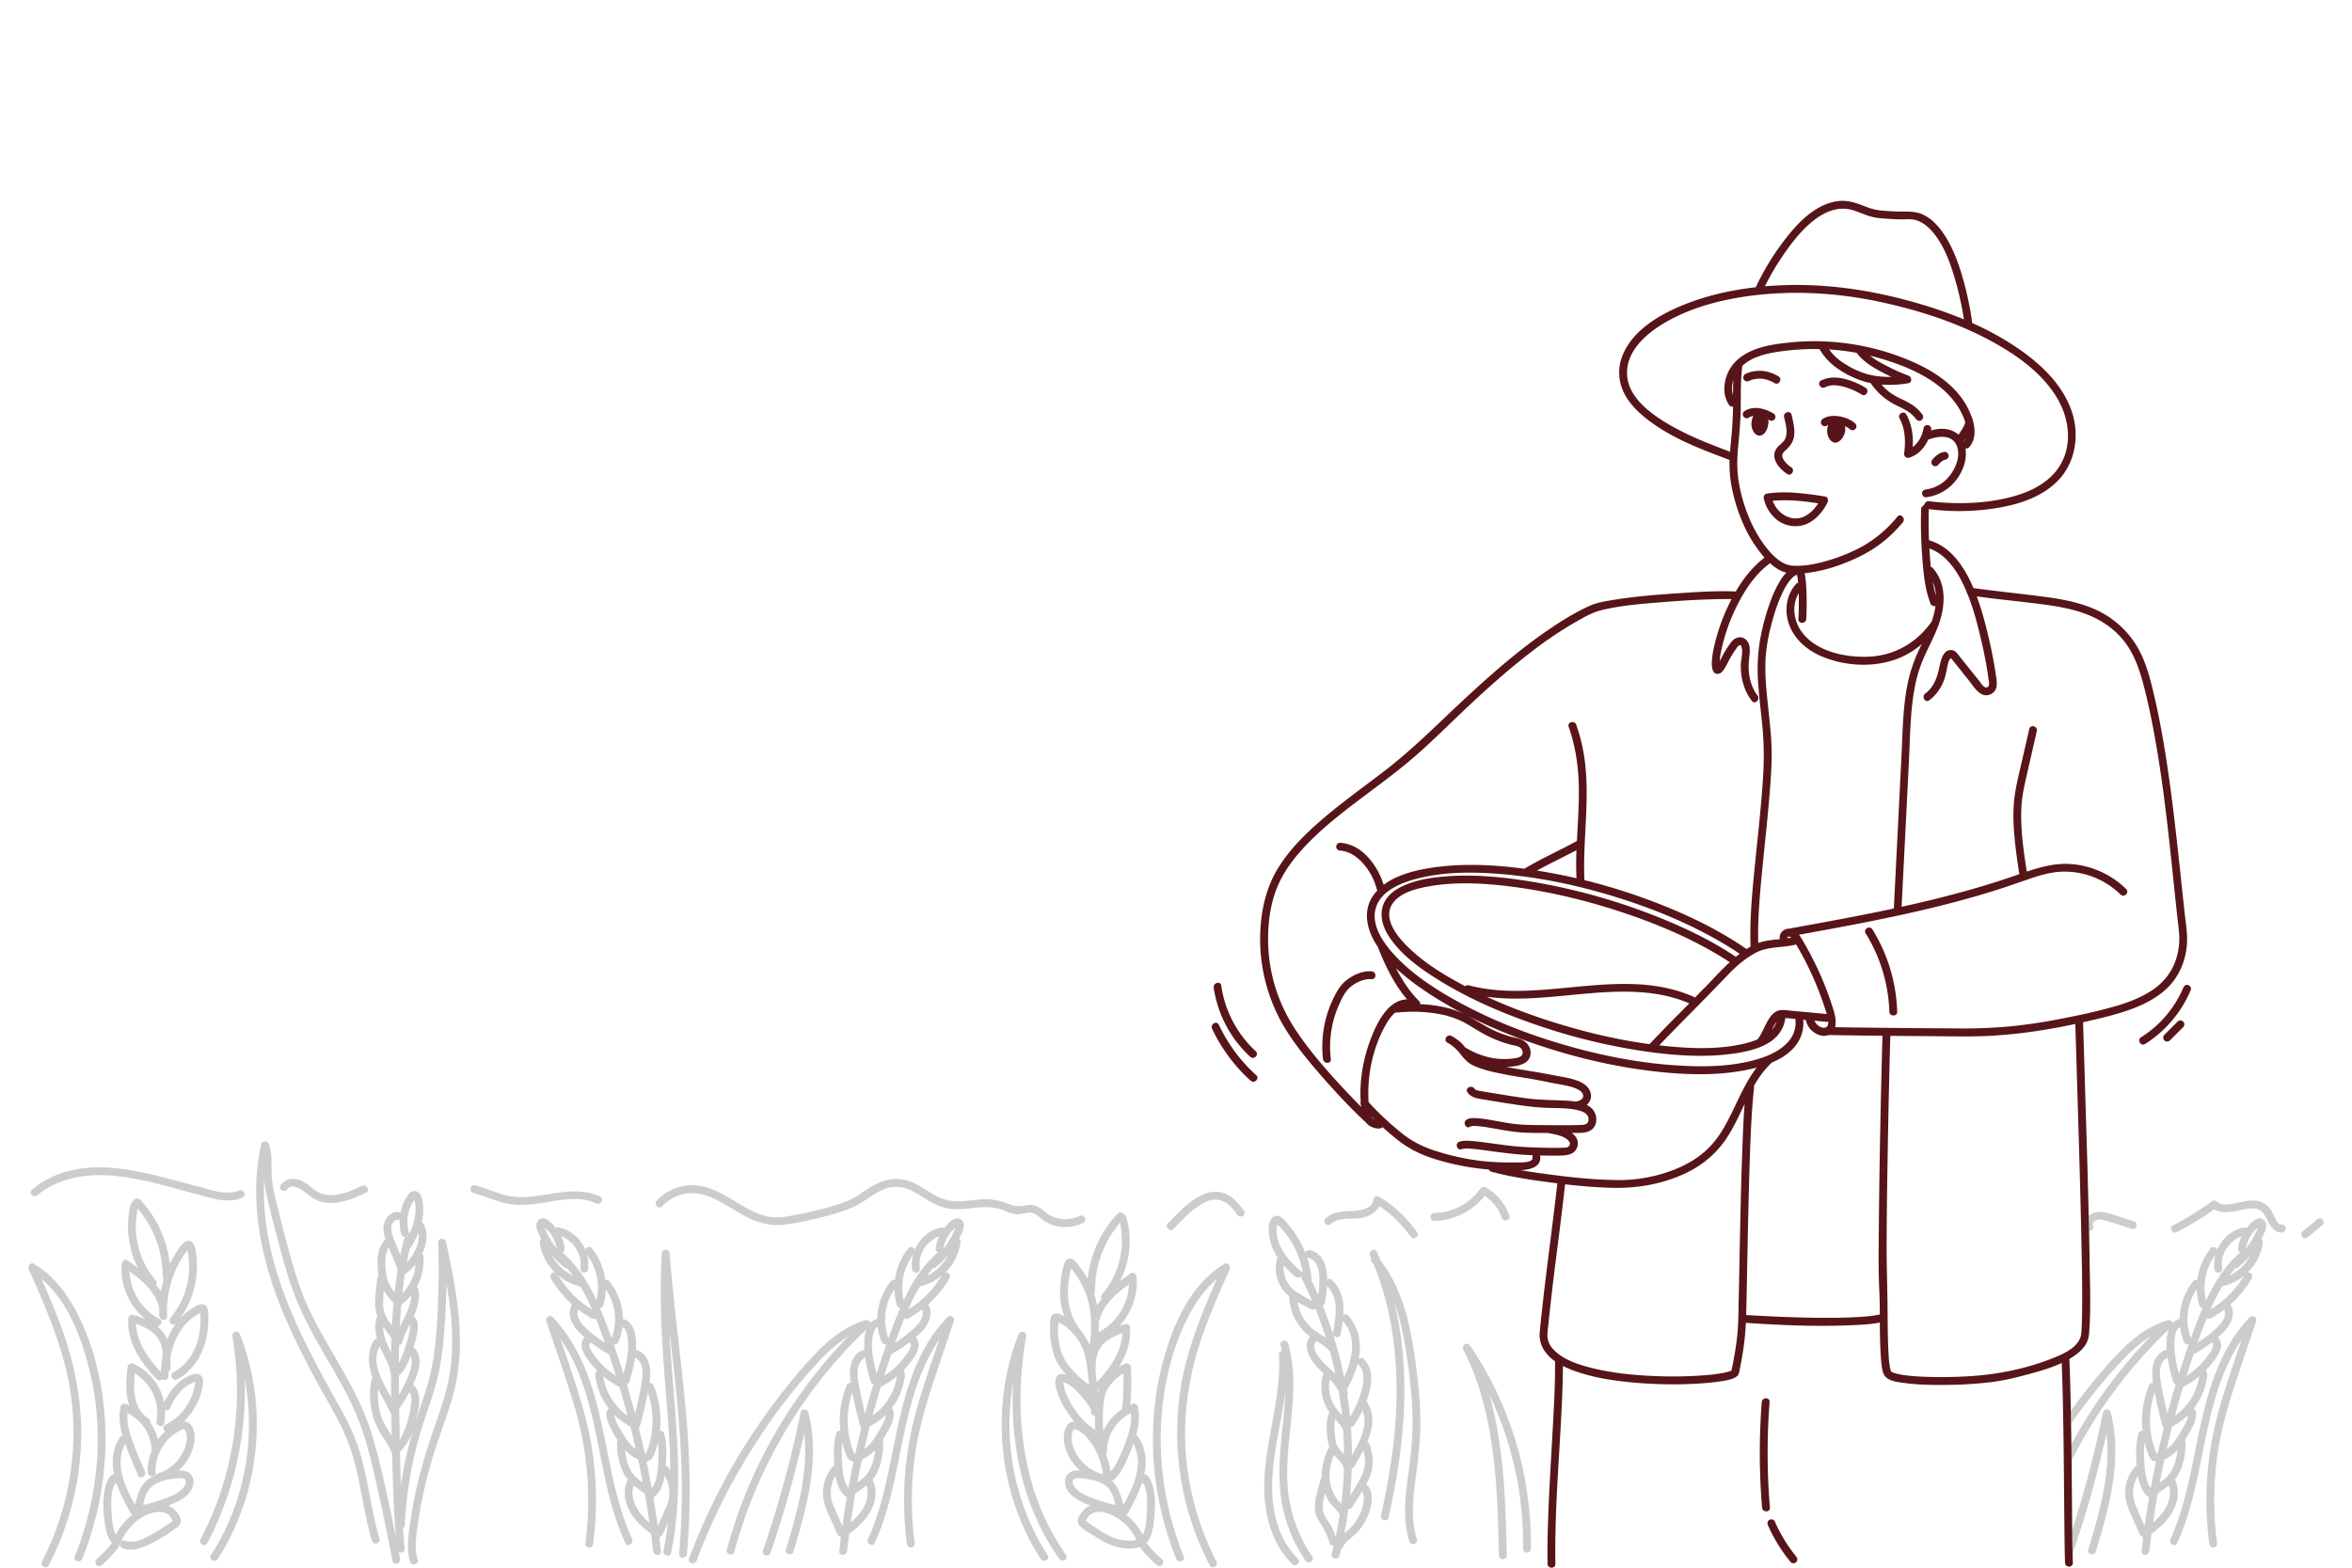
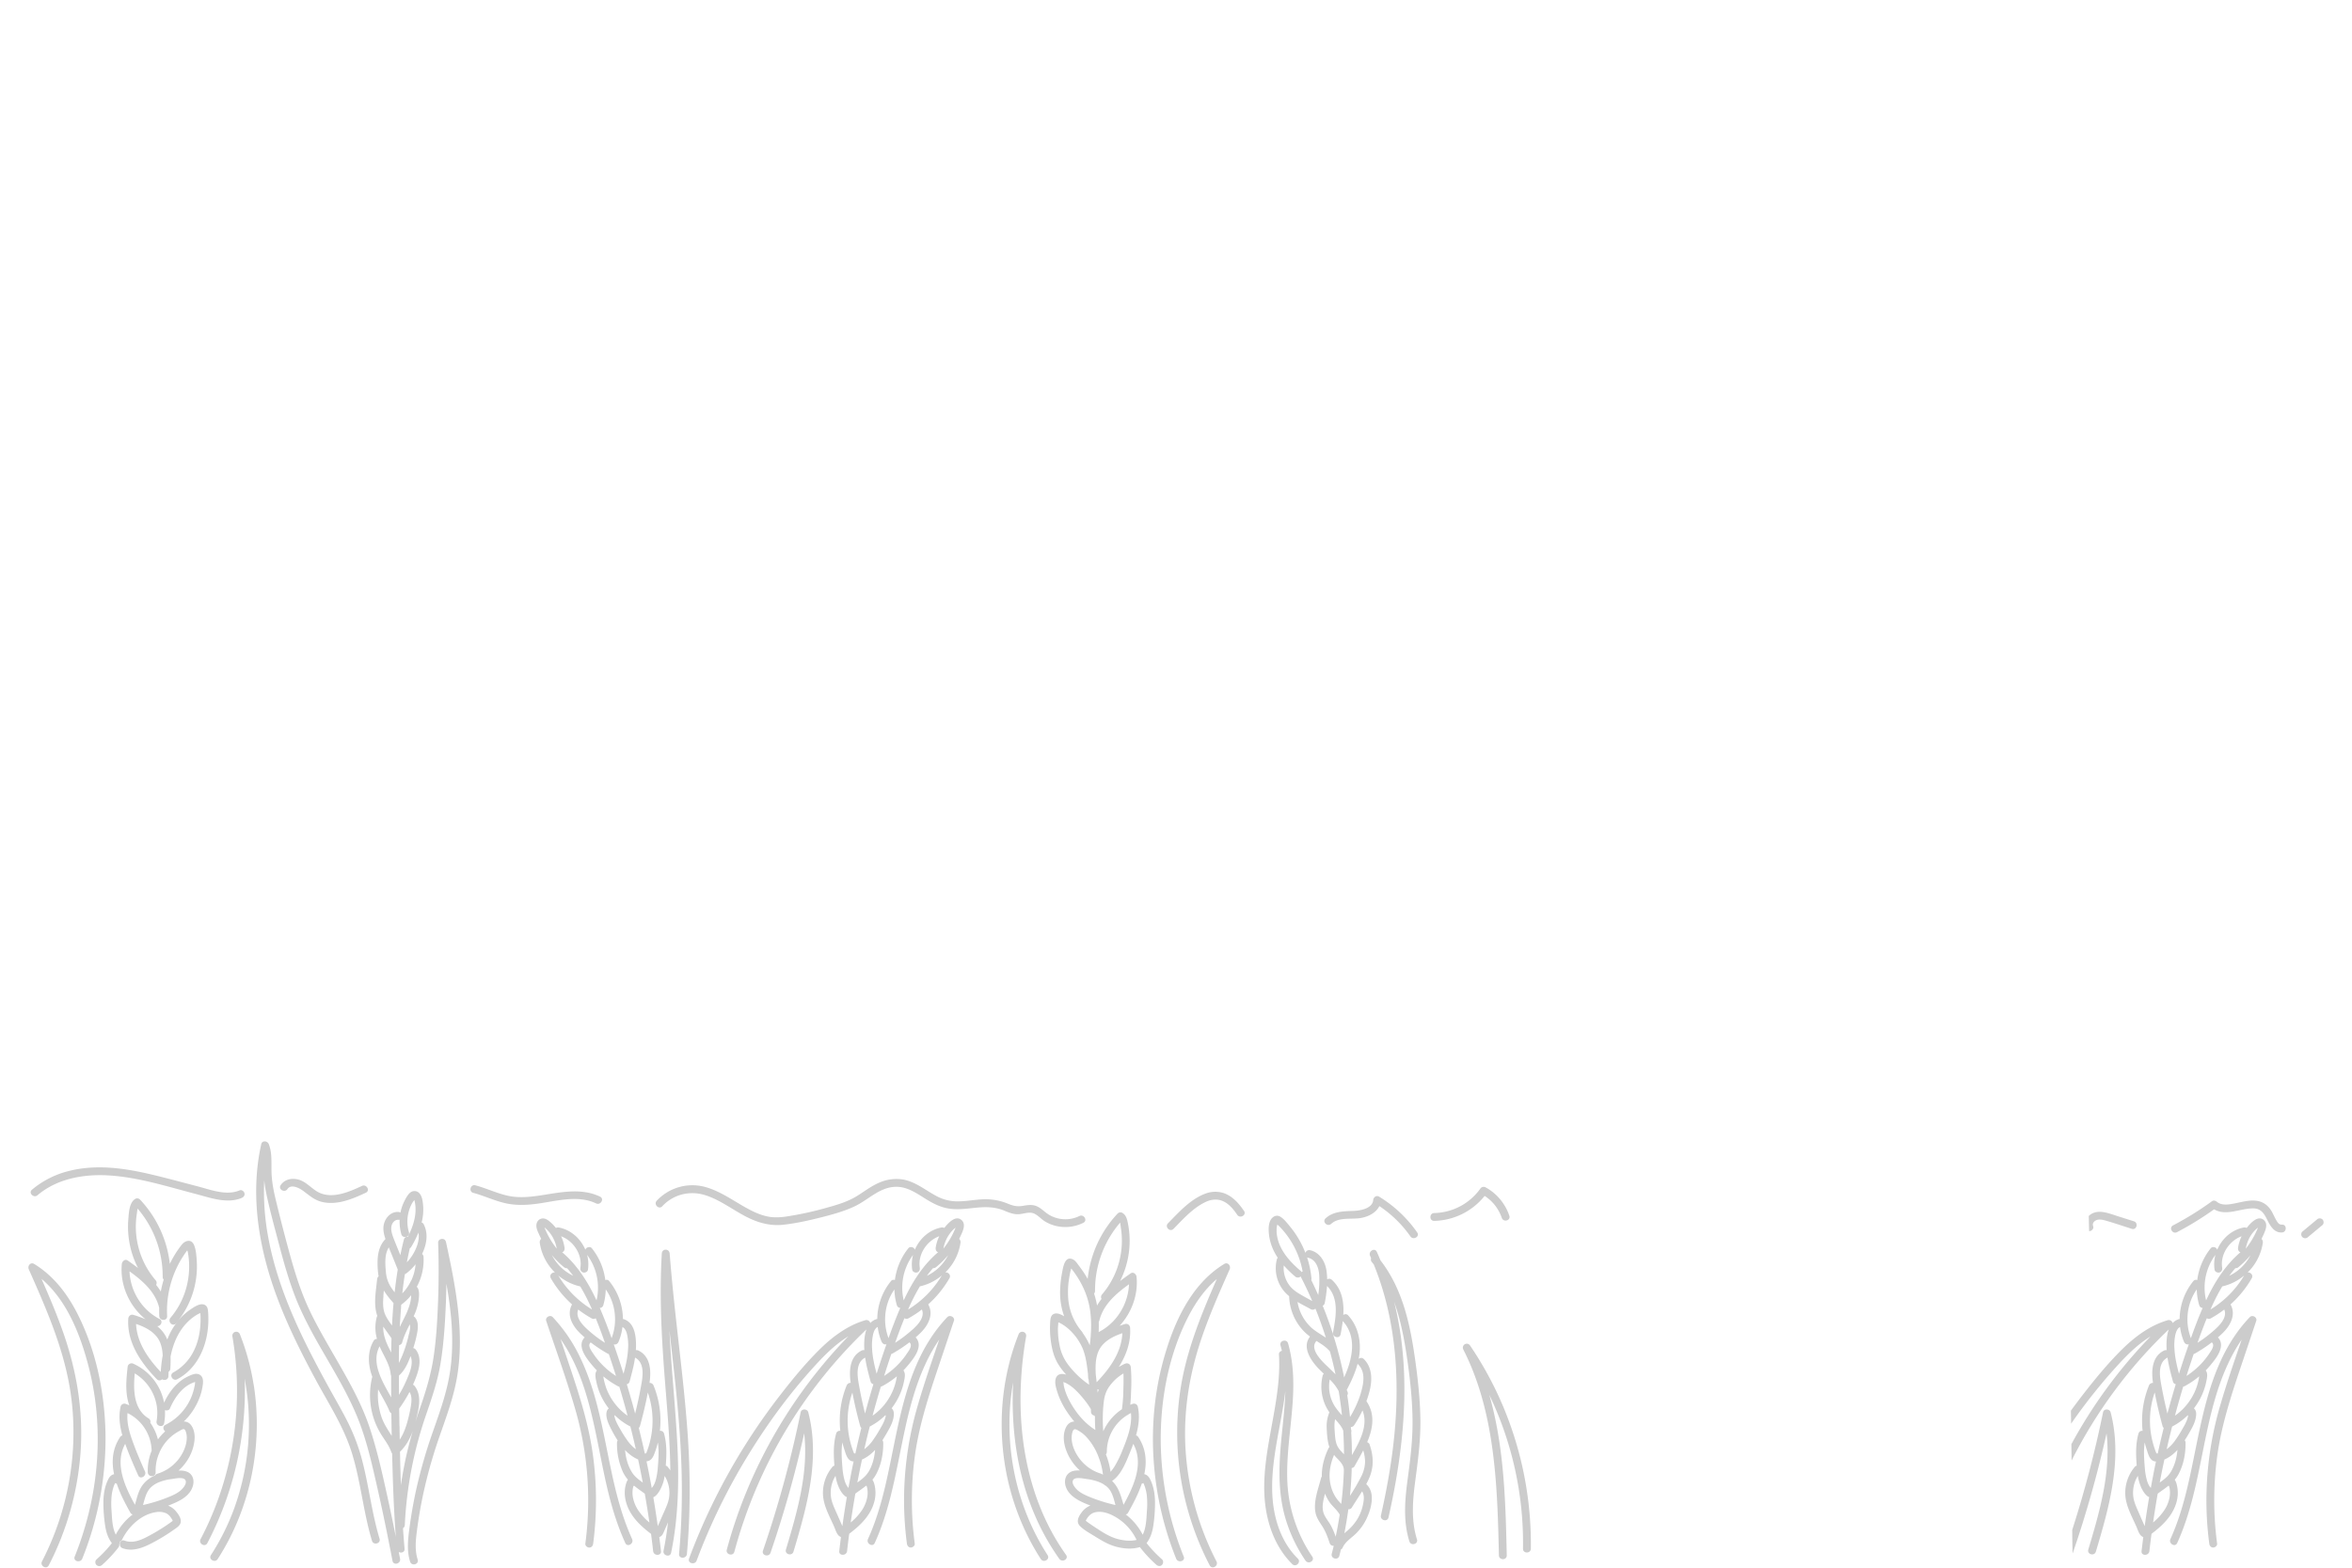
<svg xmlns="http://www.w3.org/2000/svg" data-name="&lt;Layer&gt;" viewBox="0 0 2745 1830">
  <path d="M1338.16,1801.32c4.5-5.89,6.75-12.91,7.85-20.28a180.15,180.15,0,0,0,2-26.55c0-8.78-1.18-17.65-4.77-25.73-1.52-3.42-3.58-7.12-7.6-7.86h-.12c3.09-14.72,2.13-29.65-7-43.34a4.49,4.49,0,0,0-2.69-2c3.13-11,4.61-22.29,2.06-33.71a4.61,4.61,0,0,0-5.63-3.19c-1,.36-2.08.77-3.11,1.19.58-5.82.84-11.68,1-17.5a198.65,198.65,0,0,0-.41-26.39c-.37-3.64-3.55-5.44-6.88-4a63.51,63.51,0,0,0-7.16,3.8c8.69-13.7,14.32-29,13.23-45.81-.18-2.87-2.78-5.31-5.79-4.41-2.14.65-4.3,1.34-6.45,2.08,14.09-15.23,21.83-36.35,19.76-57.18-.31-3.11-3.76-6.14-6.88-4-4.11,2.89-8.27,5.86-12.34,9a104.29,104.29,0,0,0,8.86-68.8c-.94-4.34-2.17-8.34-6.12-10.82a4.63,4.63,0,0,0-5.54.72,131.06,131.06,0,0,0-35,76.42c-1.79-3.23-3.75-6.37-5.84-9.41-1.4-2-2.86-4-4.35-6-1.94-2.56-3.92-5.83-6.86-7.33-9.48-4.83-11.5,8.49-12.66,14.53a124.59,124.59,0,0,0-2.5,25.26,81,81,0,0,0,4.78,26.56c-3.2-1.89-7.07-3.91-10.64-3.22-5.47,1.08-5.53,6.88-5.75,11.35a109.26,109.26,0,0,0,.35,16.58c1,9.78,3,20.07,7.72,28.79a75.6,75.6,0,0,0,10.75,14.65c-5-1.71-10.76-1.21-12.39,4.84-1.3,4.82.52,10.87,2,15.49,3.44,11,9.4,21.15,16.45,30.22,1.07,1.39,2.18,2.75,3.32,4.1-4.09.17-7.63,2.41-9.78,7-5.69,12.16-.79,27.5,6.11,38.17a59.41,59.41,0,0,0,10.21,12c-4.33-.21-8.77.1-12.38,2.68-4.67,3.34-5.83,9.36-4.52,14.7,2.69,10.92,13.57,17.08,23.13,21.13,2,.84,4,1.63,6,2.4a23.77,23.77,0,0,0-10.2,8c-3.65,4.92-6.94,11-1.77,16.12,4.78,4.71,11.5,8.34,17.18,11.84s11.58,7.14,17.79,9.7c10.26,4.22,23.87,6.26,34.79,2.82.15.24.32.48.51.73a149.15,149.15,0,0,0,18.84,20.08c1.79,1.58,4.73,1.89,6.46,0,1.6-1.74,1.92-4.78,0-6.47A149.23,149.23,0,0,1,1338.16,1801.32Zm-1.52-64.33a50.68,50.68,0,0,1,1.8,8.61,101.38,101.38,0,0,1,.1,18.52c-.59,8.79-.78,19.21-4.9,27.41a70.14,70.14,0,0,0-19.74-23.64,4.11,4.11,0,0,0,2.64-2c5.87-10.37,12-22,16-34a5.07,5.07,0,0,0,1.85-.66c.17.32.34.63.49,1A35.41,35.41,0,0,1,1336.64,1737Zm-25.38,19.61c-3-10.39-5.59-20.49-13.4-27.82,10.43-7,16.06-21.39,20.54-32.4,1.46-3.58,2.9-7.23,4.24-10.92C1335.33,1708.53,1323.13,1735.12,1311.26,1756.6Zm8.67-107.11c1.5,15-4.52,30-10,43.66a125.73,125.73,0,0,1-8.05,16.8,47.89,47.89,0,0,1-5.75,8.16,89.2,89.2,0,0,0-5.34-20.16l-.13-.3a4.15,4.15,0,0,0,1.12-3,50.46,50.46,0,0,1,23.64-42.65,3.5,3.5,0,0,0,1.52-.91C1317.9,1650.51,1318.9,1650,1319.93,1649.49Zm-39.16-27.81a4.53,4.53,0,0,0,1.61.43c-.47,1.19-.88,2.39-1.25,3.62C1281,1624.37,1280.9,1623,1280.77,1621.68Zm30.38-18.39c.24,6,.12,12-.06,18a187,187,0,0,1-1.71,23.76,60.41,60.41,0,0,0-21.76,25.7,174.62,174.62,0,0,1,.43-32.92c.7-6.89,2.17-12.71,6-18.5A53.62,53.62,0,0,1,1311.15,1603.29Zm-1.25-47c-1,22.36-14.77,41.42-30,57.23-.21-1.93-.42-3.86-.65-5.79-.15-1.22-.29-2.47-.43-3.72-.51-11.38-.35-23.73,7-32.92C1291.9,1563.58,1300.88,1559.35,1309.9,1556.27Zm-28.1,5.75c0-.07,0-.13,0-.2l.09.09Zm35.81-62.82c-.89,23-14.25,44.84-35,55.57l-.36.21c.17-4,.2-8,.09-11.91a4.64,4.64,0,0,0,.71-1.59C1287.68,1522.76,1302.54,1510.11,1317.61,1499.2ZM1278,1507a121.45,121.45,0,0,1,29.24-79.74c.59,2.35.77,5.22,1,6.63a87.69,87.69,0,0,1,1.06,11.89A96.35,96.35,0,0,1,1286.2,1511a4.55,4.55,0,0,0-.61,5.26,67.78,67.78,0,0,0-5.21,7.72,107.36,107.36,0,0,0-3.49-14A4.24,4.24,0,0,0,1278,1507Zm-30.67-11.78c.45-3.49,1.08-7,1.8-10.41.28-1.33.77-2.76,1.06-4.15,11.75,14.75,19.86,31.63,22.25,50.45,1.65,13,1.07,26.31-.58,39.36-.34-.81-.7-1.62-1.08-2.41a77.19,77.19,0,0,0-7.16-12,4.71,4.71,0,0,0-1-1.73,67.36,67.36,0,0,1-15.92-38.42A100.9,100.9,0,0,1,1247.31,1495.22Zm-10.56,75.84a86.89,86.89,0,0,1-1.9-13.81q-.19-3.45-.18-6.92c0-.83.41-4.58.47-6.75.7.32,1.51.6,2,.86a57.85,57.85,0,0,1,5,3,56.54,56.54,0,0,1,9.24,8.1,64.73,64.73,0,0,1,12.17,18.54c3.79,9.26,5.08,19.9,6.21,30,.06,1.44.12,2.88.2,4.3a4.72,4.72,0,0,0,.51,1.95c.23,2,.44,4.07.65,6.1a103.74,103.74,0,0,1-25.35-24.52A53.93,53.93,0,0,1,1236.75,1571.06Zm9.29,59.81a62.4,62.4,0,0,1-4.32-12.47c-.38-1.64-.37-3.55-.77-5.17l.1,0a11.66,11.66,0,0,0,2.28.91c7.74,3.64,14.07,10.25,19.54,16.66a111.17,111.17,0,0,1,10.29,14.08c0,1,.08,2.1.11,3.15a4.38,4.38,0,0,0,4,4.36c.22.45.43.91.64,1.37-.09,5.16.06,10.34.46,15.46C1264.15,1660.4,1253,1645.72,1246,1630.87Zm4.85,44.58c.23-1.88.78-5.52,2.53-6.74,1.52-1.06,4.29.83,5.75,1.66a38.93,38.93,0,0,1,9.28,7.63,71.94,71.94,0,0,1,13.82,23.24,80.5,80.5,0,0,1,5,20.42,4.48,4.48,0,0,0-2.14-1.32,49.27,49.27,0,0,1-24.1-16.17C1254.81,1696.55,1249.68,1685.5,1250.89,1675.45Zm7.29,64.59c-2.77-2.3-8.6-8.8-5.43-12.81,2.63-3.33,12-1.2,15.55-.73a58.61,58.61,0,0,1,15.59,4,34,34,0,0,1,4.61,2.47,4.08,4.08,0,0,0,1.63,1.12,22.49,22.49,0,0,1,5.5,5.76c3.21,5,4.62,11.18,6.2,17a187.48,187.48,0,0,1-28.37-8.73C1268.17,1746,1262.61,1743.71,1258.18,1740Zm45.84,56.38c-9.91-2.7-19.09-9-27.58-14.61q-3.74-2.47-7.37-5.09c-.65-.47-1.28-1.1-1.94-1.56.35-.49.61-1.15.91-1.65,2.56-4.28,5.71-7.31,10.71-8.3,9.18-1.82,18.84,2.67,26.32,7.58a61.07,61.07,0,0,1,21.24,24.49l.16.29C1319.19,1799.35,1311.08,1798.33,1304,1796.42Zm131.09-314.72c-11.1,25-22.2,50.12-31.28,76-15.42,43.9-23.19,89.36-20.11,135.92a329.27,329.27,0,0,0,36,129.06c2.71,5.23-5.19,9.85-7.9,4.62A339.32,339.32,0,0,1,1384,1754a334.35,334.35,0,0,1-5.46-137.29c7.39-43.14,24.06-83.79,41.6-123.7-14.3,12.22-25.24,28.06-33.78,44.87-21.4,42.1-31.08,90.54-31.66,137.54a368.4,368.4,0,0,0,26.83,141.64c2.2,5.48-6.66,7.83-8.83,2.44a375.56,375.56,0,0,1-22.51-81.37c-7.79-49.33-5.92-100.25,7.08-148.55,11.61-43.12,31.76-90,71.55-114.14C1433.12,1472.86,1436.83,1477.81,1435.11,1481.7Zm-190.93,333.36c3.43,4.81-4.51,9.38-7.9,4.62a275.85,275.85,0,0,1-30.07-54.59c-19.77-47.68-26.4-99.83-23.82-151.34-.16.89-.34,1.78-.48,2.67-11.41,68.32,3.09,140.66,40.71,198.88,3.21,5-4.71,9.54-7.9,4.62a281.72,281.72,0,0,1-27-53.78c-25-66.44-25.16-142.3,1-208.41a4.58,4.58,0,0,1,8.82,2.43,435.26,435.26,0,0,0-6.09,55.2C1188.28,1685.45,1203,1757.22,1244.18,1815.06ZM225.94,1577.38a57,57,0,0,1-23.72,24.74c-5.2,2.77-.58,10.68,4.62,7.9,24.65-13.14,35.8-40.92,36.33-67.73a110.32,110.32,0,0,0-.31-11.06c-.27-3.33-.83-6.7-4.25-8.17-5.19-2.24-12,2.63-16.15,5.4a68.86,68.86,0,0,0-15.52,14.43,102.27,102.27,0,0,0,22.7-70.71c-.41-6.11-.8-13.62-3.38-19.26-3.2-7-10.3-4.82-14.2.11a119.22,119.22,0,0,0-13.85,22.29,131,131,0,0,0-34.85-75.1,4.64,4.64,0,0,0-5.55-.71c-7.12,4.46-7.4,16.34-8.06,23.87a104.77,104.77,0,0,0,1.48,28.06,103.69,103.69,0,0,0,9.85,28.72c-4-3-8-5.91-12-8.72-3.11-2.19-6.57.84-6.88,4-2.43,24.48,8.7,49.38,27.75,64.64a119.47,119.47,0,0,0-14.44-5.21c-3-.91-5.61,1.53-5.79,4.41-1.8,27.81,14.83,51.64,33.3,70.7a4.22,4.22,0,0,0,6.15.09c2.62,1.78,7.28.59,7.41-3.6,0-1.76.13-3.53.24-5.29a4.4,4.4,0,0,0,2-3.55c.24-4.65.42-9.4.24-14.1,3-15.22,9.06-29.7,20.39-40.8a54.12,54.12,0,0,1,12.18-9c.52-.28,1.42-.57,2.2-.9,0,.27.06.49.07.56.18,3.22.24,6.46.15,9.69C233.69,1554.8,231.37,1566.8,225.94,1577.38Zm-65.17-124.84a96.08,96.08,0,0,1-2.2-23.19,86.25,86.25,0,0,1,1.06-11.89c.23-1.39.41-4.26,1-6.62a121.48,121.48,0,0,1,29.24,79.73,4.21,4.21,0,0,0,1.19,3.09,124.57,124.57,0,0,0-3.38,14,69,69,0,0,0-5.49-7.78,4.56,4.56,0,0,0-.54-5.39A95.52,95.52,0,0,1,160.77,1452.54Zm26.87,149c-14.73-15.58-27.88-34.25-28.83-56.06,9,3.07,18,7.31,24,14.8,5.06,6.3,6.71,14.1,7.09,22.06A146.84,146.84,0,0,0,187.64,1601.53ZM198,1557.25c-1,2.1-1.92,4.23-2.76,6.39a37.23,37.23,0,0,0-5.29-9.07,41.61,41.61,0,0,0-6.45-6.48c4.29.22,7.23-6.09,2.66-8.45-20.76-10.72-34.12-32.52-35-55.57,15.07,10.91,29.93,23.56,34.57,42.27,0,.09.05.16.07.24-.09,3.26-.06,6.52.11,9.77.3,5.86,9.45,5.89,9.15,0a117.58,117.58,0,0,1,16.66-66.7c1.44-2.38,3-4.7,4.55-7,.74-1,1.5-2.1,2.29-3.13.22.72.49,1.44.59,2q.36,1.77.63,3.54a83.18,83.18,0,0,1,.87,8.91,93.84,93.84,0,0,1-4,31.94,90.78,90.78,0,0,1-17.69,32.42c-3.81,4.46,2.63,11,6.47,6.47.52-.62,1-1.24,1.55-1.87A76.49,76.49,0,0,0,198,1557.25Zm35.22,73.45a66,66,0,0,0,3.3-13.13c.64-4.41,1.15-9.83-3.16-12.65s-9.77-.1-13.8,1.74a47.88,47.88,0,0,0-11.36,7.54c-7.22,6.29-12.67,14.51-16.68,23.17A62.63,62.63,0,0,0,155.79,1592a4.65,4.65,0,0,0-6.88,4c-1.43,13.41-2.81,27.24.73,40.45.37,1.35.78,2.69,1.25,4-1.46-.65-3-1.24-4.48-1.77a4.61,4.61,0,0,0-5.63,3.19c-2.54,11.36-1.09,22.72,2.06,33.72a4.46,4.46,0,0,0-2.69,2c-9.13,13.69-10.09,28.62-7,43.34H133c-3.77.7-5.87,4-7.34,7.29-3.76,8.27-5,17.27-5,26.3a179.12,179.12,0,0,0,2,26c1.1,7.58,3.31,14.8,7.93,20.86a148.6,148.6,0,0,1-18,19,4.61,4.61,0,0,0,0,6.47,4.7,4.7,0,0,0,6.48,0,149.08,149.08,0,0,0,18.83-20.08,5,5,0,0,0,1.34-3.24,4.35,4.35,0,0,0-.11-.92,4.69,4.69,0,0,0,.8-3.09,3.92,3.92,0,0,0,2.51-2.21c7.41-15.24,22.22-29.52,39.57-32.14a20.88,20.88,0,0,1,11.55,1.16,13.85,13.85,0,0,1,4.94,3.88,25.59,25.59,0,0,1,1.92,2.83c.3.49.59,1,.87,1.49a5,5,0,0,1,.29.68c-.31.26-.68.65-.84.78-1,.76-2,1.44-3,2.15q-3.28,2.31-6.64,4.5-6.74,4.38-13.75,8.26c-9.51,5.26-20.91,11.67-31.94,7.5-5.52-2.08-7.9,6.76-2.44,8.82,12.2,4.61,25-.92,35.74-6.66q8.72-4.62,17-10,3.89-2.52,7.65-5.21c2.37-1.69,5.12-3.34,6.64-5.92,3.13-5.32-1.63-11.69-5-15.67a22.1,22.1,0,0,0-8.79-6.16l.9-.34c10-4,21.64-8.8,26.65-19.12,2.35-4.85,3.09-10.84.1-15.6-3.17-5-9.36-6.11-14.85-5.9l-.63,0c10.13-9.07,17.17-21.55,18.6-35.26.63-6.1-.28-13.33-4.34-18.19a9.78,9.78,0,0,0-8.17-3.78A74.88,74.88,0,0,0,233.17,1630.7Zm-98.09,160.83c-4.13-8.2-4.32-18.62-4.91-27.41a101.38,101.38,0,0,1,.1-18.52,50.68,50.68,0,0,1,1.8-8.61,35.41,35.41,0,0,1,1.78-4.76c.15-.32.32-.63.49-1a5.26,5.26,0,0,0,1.84.65c4,12,10.12,23.58,16,34a4.15,4.15,0,0,0,2.63,2A69.73,69.73,0,0,0,135.08,1791.53Zm80.88-64.3c3.17,4-2.66,10.51-5.43,12.81-4.43,3.67-10,6-15.28,8.09a187.48,187.48,0,0,1-28.37,8.73c1.57-5.79,3-12,6.21-17,2.78-4.29,7.11-7.31,11.73-9.35a58.61,58.61,0,0,1,15.59-4C203.93,1726,213.35,1723.91,216,1727.23Zm-1.14-58.91c1.46.53,2.15,3.31,2.49,4.58a22.34,22.34,0,0,1,.5,7.94c-.8,8.53-4.92,17.08-10.36,23.6a49.3,49.3,0,0,1-23.88,15.9,4.43,4.43,0,0,0-2.6,1.94c-1.05.47-2.1,1-3.12,1.52a34.09,34.09,0,0,0-12.67,11.47c-4.06,6.33-5.64,14.19-7.73,21.33-11.88-21.49-24.08-48.08-11.37-71.16,4.47,12.48,9.76,24.71,15.15,36.8,2.39,5.37,10.28.72,7.9-4.62-5.34-12-10.52-24.12-14.9-36.49-3.6-10.15-6.49-20.88-5.44-31.63a50.34,50.34,0,0,1,28.15,44,60,60,0,0,0-4.5,25.21c.25,5.86,9.4,5.89,9.15,0a52.26,52.26,0,0,1,3.81-21.65,4.14,4.14,0,0,0,.59-1.39,51.7,51.7,0,0,1,17.27-21.53,52.86,52.86,0,0,1,5.69-3.53C210.19,1669.94,213.36,1667.79,214.82,1668.32ZM212.7,1648A64.2,64.2,0,0,1,193,1663.32c-3.44,1.74-2.64,5.73-.2,7.53a63.69,63.69,0,0,0-8.47,9.43,59.42,59.42,0,0,0-8.92-19.45,4.31,4.31,0,0,0-2-5.08c-17.82-10.88-17.86-33.6-16.14-52.57,18.89,11.47,29.55,33.4,25.46,55.76-1.06,5.76,7.76,8.23,8.82,2.43a64.33,64.33,0,0,0,.94-15.31c2,.83,4.89.24,5.79-1.85,5.62-13,14.93-26.49,29.14-30.9l.32-.07v.21a30.78,30.78,0,0,1-.75,5.14,66.77,66.77,0,0,1-3.17,10.91A63.39,63.39,0,0,1,212.7,1648ZM96,1819.5c-2.18,5.4-11,3-8.83-2.44a375,375,0,0,0,22.09-78.71c7.87-47.61,6.21-97-6-143.75-9.5-36.48-25.14-76.71-54.79-101.73,9,20.54,17.79,41.2,25.23,62.37,15.8,45,23.69,92,20.35,139.68a340.59,340.59,0,0,1-37.14,132.35c-2.71,5.24-10.6.6-7.9-4.62a328.75,328.75,0,0,0,26.84-71.09c10.9-43.53,13-89.48,5.23-133.73-8.37-47.64-28-92.19-47.49-136.13-1.73-3.9,2-8.84,6.26-6.26,21.68,13.12,37.63,33.45,49.25,55.67,22.6,43.19,33,93.13,34,141.63A375.15,375.15,0,0,1,96,1819.5Zm200-203.69c11.24,70.21-3.25,144.24-41.94,204.11-3.19,4.93-11.11.33-7.9-4.62a271.2,271.2,0,0,0,26.31-52.17,287,287,0,0,0,13.07-153.62c0,1.22.1,2.43.13,3.65a384.44,384.44,0,0,1-43.68,188.17c-2.74,5.22-10.64.59-7.9-4.62a366.55,366.55,0,0,0,21.52-49.48,375,375,0,0,0,15.63-187.07,4.58,4.58,0,0,1,8.82-2.43A277.1,277.1,0,0,1,295.93,1615.81Zm1302.6,70.71a4.42,4.42,0,0,0-3-3c6.72-15.82,9.68-32.62-.86-47.89q1.93-5.29,3.4-10.76c3.49-13.1,3.9-28.15-6.41-38.39a4.29,4.29,0,0,0-6-.23A74.21,74.21,0,0,0,1587,1576c.77-14.67-3.49-29.57-13.54-40.48a4.05,4.05,0,0,0-5.7-.48c.94-15.13-1.46-30.19-13.36-41.06a4.44,4.44,0,0,0-5.48-.54,77.37,77.37,0,0,0-.79-10.23c-1.55-10.64-8-21.41-19.17-23.83a4.58,4.58,0,0,0-5.43,3.17,110.76,110.76,0,0,0-18.22-31.09c-3.15-3.79-6.87-8.74-11.21-11.25-5-2.9-10,.66-11.88,5.38-2.11,5.19-1.72,11.69-1,17.13a58.55,58.55,0,0,0,5.06,16.7,66.09,66.09,0,0,0,5,8.8,4.35,4.35,0,0,0-1.1,2.09,41.83,41.83,0,0,0,14.39,42.78,5,5,0,0,0,0,.88,61.84,61.84,0,0,0,15.35,38.11,58.09,58.09,0,0,0,9,8.14c-9.52,12.12.6,27.55,9.6,37,2.06,2.17,4.27,4.28,6.52,6.4a4.26,4.26,0,0,0-1.38,2.32,53.22,53.22,0,0,0,4.27,36.75,46.23,46.23,0,0,0,3.6,5.88,42.24,42.24,0,0,0-3.13,18.68c.25,6.36.68,13.13,2.3,19.29a25.92,25.92,0,0,0,.86,2.62,4.69,4.69,0,0,0-1,1.37c-5.06,10.39-8.08,21.67-7.9,33.12a4.52,4.52,0,0,0-.87,1.77c-3.29,12.66-9,27-6.5,40.22,1.17,6.11,4.69,11,8,16.1,3.91,6.07,6.28,12.75,8.56,19.56a4.51,4.51,0,0,0,4.75,3.14q-1.11,4.65-2.31,9.29c-1.48,5.7,7.35,8.13,8.83,2.43.64-2.47,1.25-4.94,1.85-7.42a3.88,3.88,0,0,0,2-2.12c3-6.73,9.33-10.63,14.53-15.48a60.87,60.87,0,0,0,13.12-17.78c5.55-11.39,11-30.32.34-40.46a5.58,5.58,0,0,0-.46-.39c1.33-2.52,2.58-5.07,3.7-7.68C1603.57,1712.08,1603,1699.5,1598.53,1686.52Zm-23.08,59.7q1.44-14.55,2-29.17h0a16.55,16.55,0,0,0,0-1.72c0-.56,0-1.13,0-1.69a4.06,4.06,0,0,0,3.43-2.24c3.18-5.71,6.77-11.88,10.06-18.3a46.12,46.12,0,0,1,2.14,13.6,40.16,40.16,0,0,1-4.45,16.8A227.24,227.24,0,0,1,1575.45,1746.22Zm14.66-99.72c7,17.18-3.22,36.16-12.37,52.1q0-6.78-.22-13.56-.23-6.52-.62-13a4.35,4.35,0,0,0,.06-2.78c-.08-.3-.19-.58-.28-.87-.06-.88-.14-1.75-.2-2.63a4.45,4.45,0,0,0,3.88-2.07A133.47,133.47,0,0,0,1590.11,1646.5Zm-21.53,51.2c-2.82-3-5.8-5.82-7.66-9.46-2.68-5.25-2.85-11.76-3.28-17.53-.35-4.6-.55-9.43.52-14,.1.1.19.21.29.32,3.58,4,7.27,8,9.16,13Q1568.51,1683.86,1568.58,1697.7Zm-8.73,4c3.8,4,8.36,8.3,8.48,14.11,0,.26,0,.51,0,.76s0,.31,0,.46v0q-.45,12.63-1.6,25.21-.62,6.66-1.45,13.28c-1.54-1.63-3.1-3.26-4.49-5a43.8,43.8,0,0,1-7.8-16.64c-2.9-11.93-.85-24.4,3.94-35.55Q1558.3,1700.07,1559.85,1701.72Zm28.32-75.52a120.93,120.93,0,0,1-12.67,28q-1.24-12.78-3.19-25.49a3.77,3.77,0,0,0,.38-3.7c-.32-.86-.67-1.69-1-2.51,5.16-9.73,9.89-19.92,12.71-30.59a5.41,5.41,0,0,0,.8,1C1594.08,1601.86,1591.42,1615.43,1588.17,1626.2Zm-42.18-105a156.79,156.79,0,0,0,2.7-20c14.35,14,10.44,36.29,7,54-1.12,5.75,7.69,8.22,8.82,2.43,1-5,1.92-10.22,2.56-15.53,17.06,18.67,11.18,44.61,1.59,65.86a466.1,466.1,0,0,0-13.77-52.94q-5.07-15.6-11.27-30.82A3.81,3.81,0,0,0,1546,1521.18Zm-19.51-53c8.8,1.91,12.3,11.11,13,19.2a107.55,107.55,0,0,1-1.07,24.36q-3.88-8.84-8.14-17.51a4.26,4.26,0,0,0,.24-2,112,112,0,0,0-5.08-24.42A4.9,4.9,0,0,0,1526.48,1468.17Zm-36.61-30.69a39.54,39.54,0,0,1,.08-4.62c.09-1.06.55-2.35.67-3.44.7.63,1.63,1.33,1.94,1.64a100.78,100.78,0,0,1,27.65,53.13,5.86,5.86,0,0,0-1.12.8,4.41,4.41,0,0,0-1.07-1.31c-9.38-8.06-18.23-17.07-23.6-28.38A45.82,45.82,0,0,1,1489.87,1437.48Zm8.38,39.75a136.22,136.22,0,0,0,13.3,12.92,4.71,4.71,0,0,0,6.34-.14c.07.17.14.33.23.5q7.16,13.88,13.32,28.22c-4.6-2.53-9.2-5-13.73-7.67-4.71-2.74-9.24-5.84-12.6-10.2A34,34,0,0,1,1498.25,1477.23Zm30,70.41a52,52,0,0,1-14-27.87c5.09,3,10.44,5.66,15.5,8.47a4.32,4.32,0,0,0,5.36-.75q6.8,16.76,12.21,34C1540.77,1557.12,1533.74,1553.32,1528.2,1547.64Zm8.19,17.71c5.66,3.57,11.3,7,15.65,12.22q3.64,13.26,6.51,26.72c-2.7-2.79-5.53-5.49-8.35-8.21C1543.72,1589.83,1527.6,1575.11,1536.39,1565.35Zm15.54,45a55.36,55.36,0,0,1,10.31,13.47q2.34,14.07,3.84,28.28a80.68,80.68,0,0,1-8.4-10.55A43.52,43.52,0,0,1,1551.93,1610.37ZM1553,1780.3c-2.73-4.85-6.75-9.19-8.41-14.58-1.82-6-.58-12.34.83-18.24.32-1.31.64-2.62,1-3.93a51.58,51.58,0,0,0,4.72,9.17c3.61,5.51,9.33,9.62,12.42,15.4q-2,12.93-4.69,25.72A84.56,84.56,0,0,0,1553,1780.3Zm37.92-24.76a54.13,54.13,0,0,1-6.88,17.94,57.48,57.48,0,0,1-12.3,14c-.92.78-1.85,1.56-2.76,2.35q2.76-13.95,4.64-28a4.28,4.28,0,0,0,4.15-2.14c3.85-6.24,8-12.44,11.88-18.8C1592.49,1745,1591.83,1750.86,1590.93,1755.54Zm-59.37,61.57c3.34,4.88-4.59,9.45-7.9,4.62a175.11,175.11,0,0,1-23.49-49.56c-9.62-32.89-7.37-66.76-3.91-100.4,1.63-15.89,3.42-32,3.87-48-.61,5-1.33,10.06-2.12,15.08-5.38,34.16-14.31,68.13-13.19,103,.9,28.2,9.35,57.28,29.88,77.53,4.2,4.14-2.27,10.6-6.47,6.47-11.65-11.49-19.9-25.79-25.17-41.22-22.92-67.14,13.78-135.43,9.61-203.39a3.92,3.92,0,0,1,3.45-4.33q-.73-3.16-1.63-6.32c-1.62-5.68,7.21-8.08,8.82-2.43,5.21,18.28,6.57,37.34,6,56.28-1.06,33.56-7.71,66.79-7,100.43A169.07,169.07,0,0,0,1531.56,1817.11Zm120.18-88.44c-3,22.71-5,46.06,2,68.25,1.78,5.64-7.06,8-8.82,2.44-7.68-24.35-5.16-49.88-1.78-74.74,3.16-23.27,5.87-46.26,5.4-69.8s-3.06-47.2-6.52-70.57c-3.19-21.56-7.38-43.74-14.9-64.48.44,1.76.89,3.51,1.3,5.27,19,81.29,10.21,165.75-7.9,246.33-1.29,5.76-10.11,3.31-8.82-2.43,5.11-22.74,9.5-45.66,12.7-68.75,10.36-74.87,7.76-153.6-21.1-224.2-.72-.9-1.44-1.79-2.19-2.68a4.57,4.57,0,0,1-.88-4.57c-.4-.92-.79-1.85-1.2-2.77-2.4-5.33,5.49-10,7.9-4.61,1.49,3.3,2.9,6.64,4.28,10,12.75,16.43,21.62,35.35,27.8,55.21,6.12,19.68,9.7,40.06,12.58,60.43,3.32,23.47,5.86,47.09,6.15,70.8C1658,1681.72,1654.87,1705,1651.74,1728.67Zm92-110a414.4,414.4,0,0,1,42.91,189.19c-.09,5.89-9.24,5.89-9.15,0a400.3,400.3,0,0,0-39.34-179.66c17.4,60.69,19,124.72,20.37,187.43.13,5.9-9,5.88-9.15,0-.4-18.23-.84-36.47-1.67-54.7-2.9-63.43-10.73-128.34-39.9-185.64a4.58,4.58,0,0,1,7.9-4.62A405.68,405.68,0,0,1,1743.7,1618.66Zm719.57,29.94c14.15,54.47-1.57,110.38-17.24,162.66-1.69,5.64-10.52,3.23-8.82-2.43,13.06-43.56,26.54-89.91,21.31-135.63a1299.9,1299.9,0,0,1-39.3,139.38,5.57,5.57,0,0,1-.35.78c-.23-9.15-.36-18.29-.44-27.44a1302.46,1302.46,0,0,0,36-137.32C2455.37,1644.1,2462.17,1644.39,2463.27,1648.6Zm178.82-224.45c-7-6.08-15.88,3.95-19.91,9.09l-.14.19a5.27,5.27,0,0,0-3.54-.52c-14.13,2.75-25.4,13.11-30.84,25.95a4.42,4.42,0,0,0-1.07-1.78c-1.59-1.62-4.93-1.92-6.47,0a74.47,74.47,0,0,0-15.76,37.21,3.66,3.66,0,0,0-4.56,1.19,71.22,71.22,0,0,0-16,44.23,4.88,4.88,0,0,0-1.33.28,16.93,16.93,0,0,0-6.81,4.44,4.59,4.59,0,0,0-5.61-3.37c-21.28,6.21-39.13,19.79-54.63,35.26-16.23,16.21-30.91,34.14-44.94,52.26q-6.95,9-13.58,18.13.13,7.59.26,15.17A654,654,0,0,1,2474,1591c10.73-11.58,22.48-22.74,35.95-31a572.63,572.63,0,0,0-92.46,125.84q.12,9.57.24,19.13a557.68,557.68,0,0,1,113.45-153.13c-2.14,5.66-2.65,12.29-2.69,18,0,2.1.06,4.19.19,6.27a4.66,4.66,0,0,0-3,.41c-14.33,6.92-15,24-12.92,37.77a4.86,4.86,0,0,0-4.71,3,109.06,109.06,0,0,0-7.42,53,4.29,4.29,0,0,0-4.83,3.19c-3.15,11.13-3.08,22.69-2.3,34.14l.24,3.31a4,4,0,0,0-2.34,1.49,47.17,47.17,0,0,0-11,32.54c.75,13.2,7.86,25.44,13.07,37.32,1.74,4,3.46,10.61,7.92,11.94q-1,8.2-2,16.41c-.65,5.84,8.51,5.8,9.16,0q1.13-10.08,2.45-20.13l1.09-.86c2.61-2,5.18-4.07,7.66-6.25,9.15-8,17.14-17.89,20.4-29.81a39.32,39.32,0,0,0,.31-20.65,18,18,0,0,0-2.34-5.62,36.49,36.49,0,0,0,4.33-6.29c6-11.14,8.46-24.28,8.31-36.84a4.35,4.35,0,0,0-1-2.84c2.25-3.49,4.34-7.1,6.37-10.65,3.46-6,6.91-12.89,7-20,0-2.5-.68-5.13-2.64-6.71a76.74,76.74,0,0,0,5.89-8.77,74.74,74.74,0,0,0,8.56-22.53c.77-3.86,2-8.61-.18-12.23a5.3,5.3,0,0,0-.51-.73c1.58-1.61,3.12-3.26,4.58-5,6.91-8.13,19.59-23.27,9.68-33.54,1.78-1.54,3.53-3.11,5.22-4.74,9-8.6,16.37-21.56,9.48-33.75l0,0a124.78,124.78,0,0,0,24.8-30.55c2.16-3.75-1.52-7.22-4.79-6.8a60.66,60.66,0,0,0,17.66-34.36,5.18,5.18,0,0,0-1.53-4.77q.69-1.34,1.32-2.67C2643.19,1438,2647.93,1429.27,2642.09,1424.15Zm-12.73,14.66a43.2,43.2,0,0,1,3.61-3.92,23.42,23.42,0,0,1,2.2-1.74c-.34,1-.78,1.93-1.18,2.86a95.65,95.65,0,0,1-13,21.56A41.51,41.51,0,0,1,2629.36,1438.81Zm-43.76,26a42.4,42.4,0,0,0-1,17.38c.38,2.45,3.45,3.79,5.63,3.2,2.61-.72,3.57-3.18,3.2-5.63-2.38-15.49,8.18-31.31,22.7-36.67a48,48,0,0,0-4.12,13.28c-.35,2.32.54,4.66,2.84,5.49a5.24,5.24,0,0,0-.9.63c-16.35,14.18-28.29,32.56-37.6,51.93-.57,1.18-1.11,2.38-1.66,3.56A64.25,64.25,0,0,1,2585.6,1464.82Zm-21.79,40.36a71,71,0,0,0,2.85,18.38,4.26,4.26,0,0,0,4,3.21c-5,11.58-9.5,23.42-13.72,35.34C2549.83,1543.4,2552.21,1521.55,2563.81,1505.18Zm-25,53c.77-3.31,2.17-7.57,5.5-9.14a65.91,65.91,0,0,0,4.48,17c.95,2.3,3,3.88,5.63,3.2l.07,0q-1.84,5.34-3.67,10.68-4,11.82-7.76,23.72c-2.51-9.46-4.75-19-5.28-28.82A59.94,59.94,0,0,1,2538.79,1558.2Zm-9.17,26.56c1.39,9.45,3.88,18.76,6.37,27.93a4.16,4.16,0,0,0,3.28,3.15q-5.16,17.07-9.75,34.3-3.76-15.17-6.6-30.54C2520.85,1608.35,2517.31,1591.38,2529.62,1584.76Zm-14.91,40.76c2.48,13.16,5.6,26.22,9.12,39.13a4.32,4.32,0,0,0,1.38,2.19q-3.72,14.9-7,29.9a3.59,3.59,0,0,1-.47,0c-1.43-.22-1-.14-1.71-1.84-.57-1.43-1.09-2.87-1.58-4.32A100.72,100.72,0,0,1,2514.71,1625.52Zm1,80.47h.46q-2.11,10-4,20.08-1.05,5.46-2,10.91a24.72,24.72,0,0,1-2.53-3.66,33.14,33.14,0,0,1-2.39-6.55,79.58,79.58,0,0,1-2.19-14.31c-.78-9.52-1.41-19.18-.05-28.63.74,3.08,1.62,6.14,2.64,9.14C2507.36,1698.14,2509.19,1705.51,2515.73,1706Zm-19.27,60.54c-2.44-5.56-5.16-11.11-6.37-17.11a37.35,37.35,0,0,1,4.95-26.58,54.93,54.93,0,0,0,3.79,13.28c1.67,3.76,4.12,7.86,7.42,10.43a6.89,6.89,0,0,0,2,1.09q-2.88,16.9-5.22,33.89C2500.83,1776.54,2498.66,1771.53,2496.46,1766.53Zm35.66-18.91a40.78,40.78,0,0,1-6.36,15.55,67.94,67.94,0,0,1-11.56,12.92l-1.38,1.2q2.43-16.89,5.39-33.7c.34-.26.68-.52,1-.76,3.85-2.78,7.8-5.46,11.46-8.42a3.89,3.89,0,0,0,.68.13c.14.46.29.92.41,1.38a23.9,23.9,0,0,1,.63,3.44A30.09,30.09,0,0,1,2532.12,1747.62Zm1-28.8c-3,4.69-7.27,8-11.7,11.2l-.85.6q2.55-13.44,5.43-26.82a42.3,42.3,0,0,0,6.27-3.45,49.52,49.52,0,0,0,9-7.81C2540.47,1701.77,2538,1711.09,2533.13,1718.82Zm20.17-64.24a33.35,33.35,0,0,1-1.18,3.71,59.46,59.46,0,0,1-4.25,8.34,144.68,144.68,0,0,1-10.12,16,45.1,45.1,0,0,1-9.08,9.12q3-13.28,6.37-26.47a75.53,75.53,0,0,0,18.18-13.15c.17.08.36.15.54.22C2553.64,1653.07,2553.49,1653.83,2553.3,1654.58Zm13.15-46.56c-.24,1.48-.54,3-.88,4.4a66.58,66.58,0,0,1-11.43,24.75,66.43,66.43,0,0,1-15.8,15.41q4.54-17.05,9.65-33.95a4.79,4.79,0,0,0,1.78-.57,101.57,101.57,0,0,0,16.79-11.34C2566.52,1607.17,2566.51,1607.65,2566.45,1608Zm12.65-29a88.92,88.92,0,0,1-9.51,12.26,93.81,93.81,0,0,1-17.77,14.92q2-6.48,4.14-12.93t4.24-12.73a4.86,4.86,0,0,0,1.52-.56,167.78,167.78,0,0,0,19.64-13c.11.13.22.25.35.38C2585,1570.63,2581,1576.14,2579.1,1579.05Zm5.51-26.67a152.6,152.6,0,0,1-19.93,15.16c3.4-9.66,7-19.26,10.85-28.73a4.27,4.27,0,0,0,4.67.18,123.69,123.69,0,0,0,15.69-10.31C2599.72,1537.75,2590.81,1546.78,2584.61,1552.38Zm-4.77-23.78c.16-.35.3-.71.46-1.06a228.13,228.13,0,0,1,13.26-25.85,60.07,60.07,0,0,0,25.58-12.74A115.69,115.69,0,0,1,2579.84,1528.6Zm22-39.42q3.32-4.5,7-8.72a5.35,5.35,0,0,0,3.67-1.27,105.14,105.14,0,0,0,14-13.9A54,54,0,0,1,2601.89,1489.18Zm31.36,52.85q-9.59,28.58-19.17,57.12c-11,32.9-21.54,65.78-26.3,100.27a384.27,384.27,0,0,0-.18,102.53c.32,2.45-2.35,4.6-4.58,4.58-2.7,0-4.25-2.11-4.57-4.58a387.85,387.85,0,0,1-3.25-58.8A396.9,396.9,0,0,1,2591,1641.26c7.55-26.09,16.44-51.82,25.26-77.53a195.07,195.07,0,0,0-15.64,27.55c-31.2,66.52-29.17,143.09-59.63,209.93-2.44,5.35-10.32.7-7.9-4.62,9-19.78,15.15-40.7,20.14-61.81,16-67.85,21.94-144.08,72.42-197.2C2628.67,1534.35,2634.71,1537.67,2633.25,1542ZM802.71,1676.13c-3-44.26-8.42-88.3-13.31-132.37-3-26.82-5.72-53.67-7.85-80.57-.47-5.85-8.8-5.93-9.15,0-2.9,48.43-.38,96.83,3.37,145.13,2.79,36,6.14,72,6.57,108.07a47.14,47.14,0,0,0-3-4,4,4,0,0,0-2.34-1.49c1-12.53,1.4-25.23-2-37.45a4.29,4.29,0,0,0-4.84-3.19c.37-3.36.59-6.73.64-10.11a108,108,0,0,0-8.06-42.86,4.84,4.84,0,0,0-4.7-3c2.1-13.74,1.41-30.85-12.93-37.77a4.63,4.63,0,0,0-3-.41c.13-2.08.21-4.17.19-6.27-.08-11.07-1.93-25.58-13.94-29.84a4.88,4.88,0,0,0-1.33-.28,71.22,71.22,0,0,0-16-44.23,3.66,3.66,0,0,0-4.56-1.19,74.47,74.47,0,0,0-15.76-37.21c-1.56-1.94-4.84-1.59-6.47,0a4.21,4.21,0,0,0-1.08,1.74c-5.45-12.82-16.71-23.17-30.83-25.91a5.26,5.26,0,0,0-3.53.52,46.91,46.91,0,0,0-5.3-5.79c-3.08-2.82-7-6.18-11.51-5.14-3.82.88-6,4.35-6,8.11-.06,3.54,1.58,6.85,3,10q1.25,2.8,2.65,5.55A5.11,5.11,0,0,0,630,1451a60.69,60.69,0,0,0,17.66,34.37c-3.27-.43-6.95,3-4.79,6.79a125,125,0,0,0,24.79,30.55l0,0c-6.9,12.19.51,25.14,9.48,33.75,1.69,1.63,3.44,3.2,5.21,4.75-9.9,10.26,2.78,25.4,9.69,33.53,1.46,1.72,3,3.37,4.58,5q-.27.35-.51.72c-2.18,3.56-.93,8.43-.18,12.23a74.74,74.74,0,0,0,8.56,22.53,77.16,77.16,0,0,0,6,8.89,7.14,7.14,0,0,0-2.56,4.26c-1.11,5.85,1.74,12.56,4.27,17.68a149.93,149.93,0,0,0,8.71,15.52,4.41,4.41,0,0,0-.84,2.63,80.15,80.15,0,0,0,6.58,33.29,39.29,39.29,0,0,0,6.19,9.77,13.86,13.86,0,0,0-1.75,3.43,36.25,36.25,0,0,0-1.49,17.6c1.79,12.44,8.94,23.16,17.82,31.76a129.36,129.36,0,0,0,12.41,10.47q1.32,10,2.45,20.13c.65,5.79,9.81,5.85,9.15,0-.61-5.48-1.28-11-2-16.44.12,0,.24,0,.36-.09,3-1,4.08-3.9,5.26-6.58l4.59-10.48c-1.24,11.1-3,22.15-5.21,33.11-1.18,5.75,7.64,8.21,8.83,2.44,8.68-42.2,9.39-85.32,7.17-128.2-2.28-43.83-7-87.49-9.09-131.33,1.81,16.25,3.66,32.5,5.43,48.76,4.78,43.91,8.68,87.94,9,132.14q.32,40-3.22,80c-.52,5.87,8.63,5.83,9.15,0C805.78,1768.07,805.76,1722,802.71,1676.13Zm-39.36,21.78a103.56,103.56,0,0,0,4.47-14.1c1.36,9.45.73,19.13-.05,28.66a79.44,79.44,0,0,1-2.19,14.31,32.55,32.55,0,0,1-2.4,6.55,24.1,24.1,0,0,1-2.54,3.69q-2.82-15.64-6.1-31.2C758.85,1705.52,761.42,1702.73,763.35,1697.91Zm-7.28-72.39a100.79,100.79,0,0,1,.28,65c-.42,1.24-.86,2.48-1.34,3.7-.68,1.74-.39,2.37-2,2.46l-.48,0q-3.29-15-7-29.85a4.38,4.38,0,0,0,1.38-2.19C750.46,1651.74,753.58,1638.68,756.07,1625.52Zm-21.28-12.83c2.49-9.17,5-18.48,6.37-27.93,12.3,6.62,8.77,23.59,6.7,34.84q-2.82,15.38-6.6,30.54-4.6-17.22-9.75-34.3A4.14,4.14,0,0,0,734.79,1612.69ZM722,1566.09a65.87,65.87,0,0,0,4.48-17c3.2,1.51,4.6,5.51,5.39,8.71a58.29,58.29,0,0,1,1.14,17.08c-.53,9.78-2.77,19.36-5.28,28.82q-2.34-7.44-4.78-14.84-3.24-9.78-6.62-19.55l0,0C719,1570,721.07,1568.36,722,1566.09Zm-17.89-42.53a71.39,71.39,0,0,0,2.85-18.39c11.59,16.37,14,38.21,6.84,56.91-4.25-11.91-8.78-23.72-13.77-35.31A4.25,4.25,0,0,0,704.12,1523.56Zm-26.73-43.79c-.37,2.44.62,4.92,3.2,5.63,2.16.59,5.25-.74,5.62-3.2a42.4,42.4,0,0,0-1-17.38,64.26,64.26,0,0,1,11,53.14c-9.61-20.69-21.9-40.39-39.26-55.46a5.65,5.65,0,0,0-.9-.63c2.33-.84,3.19-3.16,2.84-5.49a48.71,48.71,0,0,0-4-13.25C669.25,1448.52,679.76,1464.31,677.39,1479.77Zm-41.85-46.92c.79.65,1.54,1.34,2.27,2a43.2,43.2,0,0,1,3.61,3.92,41.67,41.67,0,0,1,8.34,18.76,95.65,95.65,0,0,1-13-21.56c-.45-1-1-2.11-1.31-3.2Zm8.58,32.28a103.43,103.43,0,0,0,14.09,14.06,5.35,5.35,0,0,0,3.68,1.26c2.46,2.81,4.8,5.73,7,8.73A54,54,0,0,1,644.12,1465.13Zm7.52,23.82a60.17,60.17,0,0,0,25.6,12.75c3.6,6,6.87,12.16,9.87,18.47q2,4.2,3.86,8.45A115.66,115.66,0,0,1,651.64,1489Zm23.25,39.73A123.69,123.69,0,0,0,690.58,1539a4.29,4.29,0,0,0,4.69-.19c3.86,9.46,7.4,19.06,10.77,28.7a151.52,151.52,0,0,1-19.87-15.12C680,1546.78,671.06,1537.75,674.89,1528.68Zm17,50.71c-1.92-3-6.2-8.68-2.83-12,.12-.13.24-.25.35-.38a167.78,167.78,0,0,0,19.64,13,4.66,4.66,0,0,0,1.48.56c.44,1.28.87,2.56,1.31,3.85q3.67,10.86,7.11,21.81a93.81,93.81,0,0,1-17.77-14.92A89.28,89.28,0,0,1,691.9,1579.39ZM708,1621.53a69,69,0,0,1-2.67-8.56c-.36-1.46-.66-2.92-.91-4.4-.11-.6-.16-1.24-.27-1.84h.05a101.65,101.65,0,0,0,16.8,11.34,4.68,4.68,0,0,0,1.78.57q5.1,16.89,9.64,33.95a66.57,66.57,0,0,1-15.79-15.41A69,69,0,0,1,708,1621.53Zm10.65,36.76a30.17,30.17,0,0,1-1.18-3.71,22.26,22.26,0,0,1-.46-2.27l.54-.22a75.53,75.53,0,0,0,18.18,13.15q3.35,13.2,6.37,26.47a44.9,44.9,0,0,1-9.09-9.12,147.7,147.7,0,0,1-10.12-16A61.63,61.63,0,0,1,718.66,1658.29Zm10.85,34.39a54.91,54.91,0,0,0,5.12,4.79,42.23,42.23,0,0,0,10.12,6.21q2.6,12,4.92,24.13c.18.94.35,1.88.53,2.81l-.85-.6c-4.43-3.21-8.73-6.52-11.7-11.2C732.77,1711.14,730.33,1701.86,729.51,1692.68ZM757,1776.5a69.63,69.63,0,0,1-11.68-12.81,42,42,0,0,1-6.59-15.49,30.82,30.82,0,0,1-.45-8.25,25.11,25.11,0,0,1,.67-4c.12-.46.28-.92.42-1.38a4.47,4.47,0,0,0,.81-.16c2.43,2,5,3.88,7.66,5.8l4.68,3.38q3,16.82,5.41,33.73C757.66,1777,757.34,1776.77,757,1776.5Zm17.56-10.62c-2.29,5.22-4.55,10.45-6.86,15.66q-2.36-16.93-5.22-33.79c3.47-1.23,6.22-5.66,7.84-8.48a48,48,0,0,0,5.38-16.41,37.45,37.45,0,0,1,5.06,26C779.72,1754.84,777,1760.36,774.6,1765.88Zm-36.86,30.71c2.42,5.32-5.47,10-7.9,4.62-8.78-19.26-15.09-39.43-20.1-60-14.49-59.46-19.69-126.81-55.48-178.1l11.5,34.29c11.13,33.13,21.53,66.24,26.26,101a390.84,390.84,0,0,1,.31,103.52c-.32,2.44-1.84,4.6-4.58,4.58-2.24,0-4.9-2.11-4.57-4.58a382.23,382.23,0,0,0-12.59-159.68c-9.87-33.74-21.88-66.91-33.06-100.24-1.47-4.36,4.58-7.68,7.65-4.45a184.23,184.23,0,0,1,32.4,48C709.37,1652.38,707.13,1729.42,737.74,1796.59Zm205.62-148c14.15,54.47-1.57,110.38-17.24,162.66-1.68,5.64-10.51,3.23-8.82-2.43,13.06-43.57,26.54-89.91,21.31-135.63a1301.22,1301.22,0,0,1-39.3,139.38c-1.9,5.54-10.74,3.14-8.82-2.44a1302.3,1302.3,0,0,0,44-161.54C935.46,1644.1,942.26,1644.39,943.36,1648.6Zm178.82-224.45c-7-6.08-15.88,3.95-19.91,9.09l-.14.19a5.27,5.27,0,0,0-3.54-.52c-14.13,2.75-25.4,13.11-30.84,25.95a4.42,4.42,0,0,0-1.07-1.78c-1.59-1.62-4.93-1.92-6.47,0a74.47,74.47,0,0,0-15.76,37.21,3.66,3.66,0,0,0-4.56,1.19,71.22,71.22,0,0,0-16,44.23,4.88,4.88,0,0,0-1.33.28,16.84,16.84,0,0,0-6.81,4.45,4.59,4.59,0,0,0-5.61-3.38c-21.28,6.21-39.13,19.79-54.63,35.26-16.23,16.21-30.91,34.14-44.94,52.26a723.84,723.84,0,0,0-106.34,190.78c-2.07,5.51,6.77,7.9,8.82,2.43a717,717,0,0,1,59.69-122.36c23.56-38.55,50.65-75.33,81.39-108.46,10.73-11.58,22.48-22.74,35.95-31a574.44,574.44,0,0,0-119.8,183.61,562.11,562.11,0,0,0-22,65.41c-1.53,5.69,7.29,8.12,8.83,2.43a559.69,559.69,0,0,1,154.21-259.61c-2.13,5.66-2.65,12.29-2.69,18,0,2.1.06,4.19.19,6.27a4.63,4.63,0,0,0-3,.41c-14.34,6.92-15,24-12.93,37.77a4.86,4.86,0,0,0-4.71,3,109.18,109.18,0,0,0-7.42,53,4.29,4.29,0,0,0-4.83,3.19c-3.15,11.13-3.08,22.69-2.29,34.14.07,1.1.15,2.21.23,3.31a4,4,0,0,0-2.33,1.49,47.13,47.13,0,0,0-11,32.54c.74,13.2,7.85,25.44,13.06,37.32,1.74,4,3.46,10.61,7.92,11.94-.69,5.47-1.36,10.94-2,16.41-.66,5.84,8.5,5.8,9.15,0q1.13-10.08,2.46-20.13l1.08-.86c2.61-2,5.19-4.07,7.66-6.25,9.16-8,17.14-17.89,20.4-29.81a39.32,39.32,0,0,0,.31-20.65,18,18,0,0,0-2.34-5.62,36.49,36.49,0,0,0,4.33-6.29c6-11.14,8.46-24.28,8.31-36.84a4.35,4.35,0,0,0-1-2.84c2.26-3.49,4.34-7.1,6.38-10.65,3.45-6,6.9-12.89,7-20,0-2.5-.68-5.13-2.64-6.71a76.74,76.74,0,0,0,5.89-8.77,74.74,74.74,0,0,0,8.56-22.53c.77-3.86,2-8.61-.18-12.23a6.27,6.27,0,0,0-.5-.73c1.57-1.61,3.11-3.26,4.57-5,6.91-8.13,19.59-23.27,9.68-33.54,1.78-1.54,3.53-3.11,5.22-4.74,9-8.6,16.38-21.56,9.48-33.75l0,0a125,125,0,0,0,24.79-30.55c2.16-3.75-1.52-7.22-4.79-6.8a60.66,60.66,0,0,0,17.66-34.36,5.18,5.18,0,0,0-1.53-4.77q.69-1.34,1.32-2.67C1123.28,1438,1128,1429.27,1122.18,1424.15Zm-12.73,14.66a43.2,43.2,0,0,1,3.61-3.92,23.59,23.59,0,0,1,2.21-1.74c-.34,1-.78,1.93-1.19,2.86a95.65,95.65,0,0,1-13,21.56A41.51,41.51,0,0,1,1109.45,1438.81Zm-43.76,26a42.4,42.4,0,0,0-1,17.38c.37,2.45,3.44,3.79,5.62,3.2,2.61-.72,3.57-3.18,3.2-5.63-2.38-15.49,8.18-31.31,22.7-36.67a48.33,48.33,0,0,0-4.12,13.28c-.35,2.32.54,4.66,2.84,5.49a5.65,5.65,0,0,0-.9.63c-16.35,14.18-28.28,32.56-37.6,51.93-.57,1.18-1.1,2.38-1.66,3.56A64.25,64.25,0,0,1,1065.69,1464.82Zm-21.79,40.35a71,71,0,0,0,2.85,18.39,4.27,4.27,0,0,0,4,3.21c-5,11.58-9.51,23.42-13.73,35.33C1029.93,1543.4,1032.3,1521.55,1043.9,1505.17Zm-25,53c.77-3.31,2.17-7.57,5.5-9.15a65.87,65.87,0,0,0,4.48,17c1,2.3,3,3.88,5.63,3.2l.07,0q-1.85,5.34-3.67,10.68-4,11.82-7.76,23.72c-2.51-9.46-4.75-19-5.28-28.82A59.94,59.94,0,0,1,1018.88,1558.2Zm-9.17,26.56c1.39,9.45,3.88,18.76,6.37,27.93a4.16,4.16,0,0,0,3.28,3.15q-5.16,17.07-9.75,34.3-3.76-15.17-6.6-30.54C1000.94,1608.35,997.4,1591.38,1009.71,1584.76Zm-14.91,40.77c2.49,13.16,5.61,26.21,9.12,39.12a4.32,4.32,0,0,0,1.38,2.19q-3.72,14.9-7,29.9a3.59,3.59,0,0,1-.47,0c-1.43-.22-1-.14-1.71-1.84-.57-1.43-1.09-2.87-1.58-4.32A100.76,100.76,0,0,1,994.8,1625.53Zm1,80.46h.46q-2.12,10-4,20.08-1.05,5.46-2,10.92a24.53,24.53,0,0,1-2.52-3.67,32.55,32.55,0,0,1-2.4-6.55,79.58,79.58,0,0,1-2.19-14.31c-.78-9.53-1.41-19.19-.05-28.63q1.11,4.62,2.64,9.14C987.45,1698.14,989.28,1705.51,995.82,1706Zm-19.27,60.54c-2.44-5.56-5.16-11.11-6.37-17.11a37.3,37.3,0,0,1,5-26.58,54.46,54.46,0,0,0,3.78,13.28c1.67,3.76,4.12,7.86,7.42,10.43a6.89,6.89,0,0,0,2,1.09q-2.88,16.9-5.22,33.89C980.92,1776.54,978.75,1771.53,976.55,1766.53Zm35.66-18.91a40.78,40.78,0,0,1-6.36,15.55,67.6,67.6,0,0,1-11.56,12.92c-.45.4-.92.79-1.38,1.19q2.43-16.87,5.39-33.69c.34-.26.68-.52,1-.76,3.85-2.78,7.8-5.46,11.46-8.42a4.07,4.07,0,0,0,.68.13c.15.46.3.92.42,1.38a25.32,25.32,0,0,1,.62,3.44A30.09,30.09,0,0,1,1012.21,1747.62Zm1-28.8c-3,4.69-7.27,8-11.7,11.2l-.85.6q2.55-13.44,5.43-26.82a42.3,42.3,0,0,0,6.27-3.45,49.52,49.52,0,0,0,9-7.81C1020.56,1701.77,1018.11,1711.09,1013.22,1718.82Zm20.17-64.24a31.38,31.38,0,0,1-1.18,3.71,60.5,60.5,0,0,1-4.24,8.34,147.7,147.7,0,0,1-10.12,16,45.41,45.41,0,0,1-9.09,9.12q3-13.28,6.37-26.47a75.53,75.53,0,0,0,18.18-13.15l.54.22C1033.73,1653.07,1033.58,1653.83,1033.39,1654.58Zm13.15-46.56c-.24,1.48-.54,3-.87,4.4a70.9,70.9,0,0,1-2.61,8.59,69,69,0,0,1-8.83,16.16,66.43,66.43,0,0,1-15.8,15.41q4.56-17.05,9.65-33.95a4.73,4.73,0,0,0,1.78-.57,102.13,102.13,0,0,0,16.79-11.33C1046.61,1607.17,1046.6,1607.65,1046.54,1608Zm12.65-29a88.92,88.92,0,0,1-9.51,12.26,93.81,93.81,0,0,1-17.77,14.92c1.36-4.32,2.73-8.63,4.15-12.93s2.8-8.48,4.23-12.73a4.86,4.86,0,0,0,1.52-.56,167.78,167.78,0,0,0,19.64-13c.11.13.22.25.35.38C1065.09,1570.63,1061.07,1576.14,1059.19,1579.05Zm5.51-26.67a151.73,151.73,0,0,1-19.93,15.16c3.4-9.66,7-19.26,10.85-28.73a4.29,4.29,0,0,0,4.67.18,123.69,123.69,0,0,0,15.69-10.31C1079.81,1537.75,1070.9,1546.78,1064.7,1552.38Zm-4.77-23.78c.16-.35.3-.71.46-1.06a228.13,228.13,0,0,1,13.26-25.85,60.07,60.07,0,0,0,25.58-12.74A115.69,115.69,0,0,1,1059.93,1528.6Zm22-39.42q3.32-4.5,7-8.72a5.35,5.35,0,0,0,3.67-1.27,104,104,0,0,0,14-13.9A54,54,0,0,1,1082,1489.18Zm31.36,52.85q-9.58,28.58-19.17,57.12c-11,32.9-21.54,65.78-26.3,100.27a384.68,384.68,0,0,0-.18,102.53c.32,2.45-2.35,4.6-4.57,4.58-2.71,0-4.25-2.11-4.58-4.58a389.15,389.15,0,0,1-3.25-58.8,396.47,396.47,0,0,1,15.76-101.89c7.54-26.09,16.44-51.82,25.26-77.53a195.13,195.13,0,0,0-15.65,27.55c-31.2,66.52-29.17,143.09-59.63,209.93-2.44,5.35-10.32.7-7.9-4.62,9-19.78,15.15-40.7,20.14-61.81,16-67.85,21.94-144.08,72.42-197.2C1108.77,1534.35,1114.8,1537.67,1113.34,1542Zm-592.89-92.5c-1.09-5-9.17-3.93-9,1.22q1.19,33.82-.06,67.66c-.83,21.95-2,44.06-5.26,65.81-3.17,21.48-9.61,41.68-16.71,62.12-1.51,4.36-2.95,8.73-4.35,13.13,3.42-13.26,8.19-29.79-1.14-41.58a4.11,4.11,0,0,0-1.85-1.38c.58-1.29,1.14-2.58,1.68-3.88,4.62-11.22,9.88-26.1,1.68-37a4.74,4.74,0,0,0-3-1.87,145.94,145.94,0,0,0,4.53-17.71c1.11-6,1.67-12.54-2.16-17.68a6,6,0,0,0-1.94-1.68c.61-1.34,1.19-2.69,1.73-4a60.79,60.79,0,0,0,4.37-17.48c.32-3.75.68-10.14-2.47-13,.37-.68.75-1.36,1.09-2.05a65.57,65.57,0,0,0,6.83-32.88,4.41,4.41,0,0,0-1.73-3.37c.1-.2.21-.4.3-.6,5-10.75,7.21-23,1.68-34a3.92,3.92,0,0,0-2.47-2.17,60.93,60.93,0,0,0,1.49-22.28c-.51-3.92-1.14-8.17-3.7-11.33a7.66,7.66,0,0,0-10.79-1.55c-3,2.28-5.17,6.31-6.86,9.63a53.36,53.36,0,0,0-4.34,11.54c-.2.82-.38,1.66-.54,2.49a4.58,4.58,0,0,0-2.35-.81c-9.81-.66-16.88,8.59-17.5,17.64-.33,4.77.84,9.51,2.42,14a4.61,4.61,0,0,0-.7.64c-6.8,7.49-8.63,17.32-8.58,27.16a92.59,92.59,0,0,0,1.21,15.68,4.64,4.64,0,0,0-1.71,3.25c-1.24,13-4.14,27.34-.67,40.23.25,1,.57,1.88.9,2.8a4.67,4.67,0,0,0-.72,1.54A47.7,47.7,0,0,0,440,1563a4.21,4.21,0,0,0-3.92,2.18c-7.34,12.23-6.63,27.24-2.14,40.36.18.54.38,1.06.58,1.59a5,5,0,0,0-.17.55,88.38,88.38,0,0,0,1.16,46,87,87,0,0,0,9.4,20.81c4.14,6.65,9.14,12.93,11.73,20.41a5.25,5.25,0,0,0,1,1.74q.39,15.06.86,30.1c.72,22.44,1.8,44.87,3.47,67.26-3.27-16.36-6.66-32.7-10.27-49-5.81-26.28-11.72-52.76-20.23-78.32-11.11-33.4-29.84-63.89-47.22-94.29-9.49-16.62-19-33.32-26.63-50.91-7.83-18.1-13.74-37-19-56-5.91-21.38-11.46-42.94-16.68-64.5-2.61-10.8-4.76-21.73-5.06-32.87-.29-10.93.86-22.06-3.15-32.5-1.49-3.86-7.75-4.8-8.83,0-14.05,63-1.54,128.37,21.84,187.56,11.83,30,26.27,58.76,41.54,87.08,15.09,28,32.93,55.2,42.39,85.76,10.4,33.59,13.33,69,23.49,102.62,1.69,5.62,10.53,3.22,8.82-2.44-8.91-29.51-12.28-60.27-19.95-90.08a228.14,228.14,0,0,0-16.17-44.06c-6.95-14.08-14.93-27.65-22.49-41.4C353.69,1564.93,324.55,1507.13,313,1444a288.28,288.28,0,0,1-4.63-66.14,175,175,0,0,0,3.09,18.5c4.21,19.44,9.62,38.72,14.65,58,4.91,18.75,10.23,37.43,17,55.6s15.49,35.47,24.93,52.46c18.17,32.69,39.08,64.63,52.14,99.86,8.95,24.14,14.58,49.64,20.28,74.7,6.41,28.24,12.17,56.63,17.64,85.07,1.1,5.77,9.92,3.33,8.82-2.44q-.77-4-1.55-7.93c2.84,1.57,7.13.36,6.78-3.72q-1-12-1.83-24.06a4.38,4.38,0,0,0,2.11-3.66,461.17,461.17,0,0,1,24.13-126.69c7-20.44,14.05-40.48,17.57-61.87,3.58-21.72,5.05-43.79,6.05-65.76q.63-13.64.84-27.27c6,33.79,9.3,68.08,4.27,102.09-3.56,24.13-11.87,47.08-19.89,70a584.52,584.52,0,0,0-20.38,71.43q-4.26,20.08-7,40.46c-1.8,13.4-3.56,27.19.63,40.34,1.78,5.59,10.61,3.21,8.82-2.43-3.7-11.63-2.16-23.88-.59-35.76q2.43-18.42,6.19-36.64a562,562,0,0,1,19.72-70.92c7.94-22.91,16.54-45.74,20.61-69.73,4.19-24.7,4.1-49.85,1.55-74.71C532.15,1504.73,526.42,1477.07,520.45,1449.53Zm-72.91,63.14q.24-3.06.53-6.11a94.36,94.36,0,0,0,8.72,11.66c.86,1,1.71,2,2.6,3q-1.14,13.08-1.77,26.2l-.3-.42c-3.55-5-7.33-10-8.95-16.06S447.06,1518.73,447.54,1512.67Zm40.87-73.94c1.4,7-.76,14.59-3.79,20.83a55.5,55.5,0,0,1-6.94,11c-.86,1.06-1.78,2.07-2.72,3q1.55-8.17,3.42-16.29a4.43,4.43,0,0,0,1.74-1.75A129.11,129.11,0,0,0,488.41,1438.73Zm-20.28,86.91c.07-.86.15-1.72.22-2.57l.5-.33a59.9,59.9,0,0,0,11.07-10.69c0,1,0,2.08-.13,3.12a42.46,42.46,0,0,1-1.49,7.64,84,84,0,0,1-5.56,14c-2,4.14-4.12,8.23-6.09,12.39Q467.21,1537.42,468.13,1525.64Zm-2.55,80.28c6.64-5.74,10.6-14.35,13.66-22.78,3.88,8.8-1.36,20.27-4.86,28.4a141.45,141.45,0,0,1-8.61,16.8Q465.62,1617.13,465.58,1605.92Zm11.81-48.75a152.29,152.29,0,0,1-4.47,16.27,129.42,129.42,0,0,1-6.12,15.3c-.38.79-.78,1.59-1.2,2.38,0-7,.14-13.92.31-20.88a4.21,4.21,0,0,0,3.59-3.19c2-7.38,5.42-14.18,8.82-21C479.25,1549.61,478.16,1553.64,477.39,1557.17Zm2.73-62.64a57.3,57.3,0,0,1-7.26,11.72c-1,1.26-2.11,2.45-3.24,3.61q1.23-11.23,3-22.41a11.43,11.43,0,0,0,2.5-1.55,62.57,62.57,0,0,0,10-10A54.68,54.68,0,0,1,480.12,1494.53Zm-32.82,54,.92,1.32,8.8,12.44q-.25,8.33-.38,16.64c-.92-1.86-1.86-3.72-2.78-5.59C449.86,1565.3,447,1557.18,447.3,1548.57Zm19,116.34q-.15-10.26-.31-20.53a154.57,154.57,0,0,0,12-19.33c3.14,4.66,2.49,11.18,1.63,16.41a174.58,174.58,0,0,1-4,18.08c-2.06,7.49-4.83,14.78-9,21.12Q466.41,1672.79,466.3,1664.91ZM457,1430.74c1-3.79,4-7.12,8.05-6.84a4.33,4.33,0,0,0,1.37-.12,53.56,53.56,0,0,0,2,17c1.64,5.64,10.47,3.24,8.83-2.43a44,44,0,0,1-.41-23.31,43.52,43.52,0,0,1,4.4-11c.6-1,1.57-2.11,2.25-3.2.12.29.22.54.24.62,3.66,14.35-1.1,29.29-7.71,42.32a4.12,4.12,0,0,0-4.65,3.23c-1.53,6-2.89,12.09-4.13,18.17-.17-.44-.35-.88-.53-1.32-2.31-5.75-4.69-11.48-6.94-17.25C457.94,1441.78,455.68,1436,457,1430.74Zm-3.23,25.37c1.15,2.83,2.32,5.66,3.46,8.5q3.39,8.45,6.79,16.87l.19.49c-1.45,8.82-2.63,17.69-3.61,26.58a67.77,67.77,0,0,1-4.32-6,37.77,37.77,0,0,1-5.85-17.1C449.62,1476.06,448.48,1464.42,453.8,1456.11ZM443,1571.56c.25.6.51,1.2.78,1.79,4.51,10,11.14,19.61,12.19,30.76a5.45,5.45,0,0,0,.52,1.81q0,12.66.07,25.33C446.14,1612.48,432.77,1591.11,443,1571.56Zm2.12,82.09a79.33,79.33,0,0,1-3.82-31.86c4.53,8.48,9.61,16.7,13.32,25.58a6.07,6.07,0,0,0,2.13,2.53q.17,13.13.42,26.27C452.64,1668.94,447.83,1661.86,445.08,1653.65Zm27.07,55.25q-2.49,12.28-4.29,24.71-.69-19.48-1.06-39c6.95-6.61,11.59-15.08,14.88-24.06C478,1683.2,474.76,1696,472.15,1708.9Zm1966-271.8q-.2-8.82-.4-17.65c4-4,9.67-5.33,15.18-4.75,6.36.66,12.43,3,18.49,4.94l19,6c5.6,1.78,3.19,10.61-2.43,8.82-9.91-3.15-19.77-6.54-29.76-9.42-3.82-1.1-8.68-2.42-12.42-.34-2.49,1.38-4.06,3.89-2.94,6.61.95,2.29-1,5-3.19,5.62A4.18,4.18,0,0,1,2438.12,1437.1Zm225.13,1.6c-9.25.49-13.71-7.7-17.29-14.87-3.66-7.35-7.28-13.19-16.23-13.25-15.17-.1-31.79,9.39-45.72,1.06a362.44,362.44,0,0,1-43.32,26.69c-5.21,2.73-9.83-5.17-4.61-7.9a363.24,363.24,0,0,0,45.57-28.31c1.71-1.24,4.11-.49,5.54.72,5.77,4.85,14.41,3.19,21.15,1.87,7.76-1.52,15.83-3.87,23.82-3.17,8.28.73,14.51,5,18.75,12.08,2.13,3.58,3.69,7.46,5.8,11.05,1.57,2.68,3.19,5.06,6.54,4.88C2669.15,1429.24,2669.11,1438.39,2663.25,1438.7Zm47.25-8.71-17,14.14a4.69,4.69,0,0,1-6.47,0c-1.71-1.57-1.85-4.93,0-6.47l17-14.13a4.69,4.69,0,0,1,6.47,0C2712.2,1425.09,2712.35,1428.46,2710.5,1430Zm-1036.72-4.82c-5.9.11-5.88-9,0-9.15a67.93,67.93,0,0,0,53.73-28.36,4.71,4.71,0,0,1,6.26-1.64,59.4,59.4,0,0,1,27.7,33.18c1.9,5.6-6.94,8-8.82,2.44a49.65,49.65,0,0,0-20-25.63A77.56,77.56,0,0,1,1673.78,1425.17Zm-126.71-3c9-8.3,21.2-8.19,32.73-8.67,7.8-.33,21.94-2.7,22.81-12.67.29-3.31,3.71-5.89,6.88-3.95a148.44,148.44,0,0,1,44.44,41.79c3.39,4.84-4.54,9.4-7.9,4.62a137.25,137.25,0,0,0-36.26-35.38c-3.76,7.57-12.11,12-20.66,13.72-11.36,2.27-26.3-1.5-35.57,7C1549.2,1432.63,1542.72,1426.17,1547.07,1422.19Zm-95.26-8.71c3.31,4.9-4.62,9.47-7.9,4.62-4.66-6.9-10.7-14.24-19-16.83-6.13-1.94-12.54-.77-18.25,2-14.6,7-26,19.89-37.12,31.23-4.14,4.2-10.6-2.27-6.47-6.47,12.72-12.93,26-28,43.4-34.56a31.91,31.91,0,0,1,22.55-.4C1438.93,1396.81,1446,1404.93,1451.81,1413.48Zm-280.19-.43c-11.38-4.6-22.84-4.32-34.83-3-10,1.09-20,2.32-30.08.66-7.8-1.29-15.09-4.55-21.91-8.47-12.46-7.19-24.34-17.19-39.52-16.84-19,.44-32,15.42-48.29,23-12.51,5.85-26.17,9.49-39.51,12.87-14.17,3.58-28.57,6.75-43.1,8.39-15.85,1.79-30.37-2.42-44.36-9.74-15.71-8.21-30.17-19.52-47.27-24.82-17.84-5.53-37.1-.84-49.85,13-4,4.35-10.45-2.14-6.46-6.47a56.87,56.87,0,0,1,56.64-16c19.54,5.42,35.65,18.38,53.52,27.38,7.62,3.84,15.85,7,24.41,7.83a74.19,74.19,0,0,0,17.73-.92,374.65,374.65,0,0,0,44.93-9.78c12.81-3.52,25.76-7.24,37.08-14.38,8.44-5.32,16.39-11.44,25.64-15.34a49.52,49.52,0,0,1,25.93-3.76c15,2.07,26.63,12,39.53,19a52.15,52.15,0,0,0,23.64,6.72c10.1.29,20.07-1.72,30.13-2.31a68.5,68.5,0,0,1,30.87,5.15c5.85,2.42,10.61,3.49,16.93,2.46,4.76-.77,9.64-1.69,14.39-.34,5.14,1.47,8.84,5.17,13,8.34a35.64,35.64,0,0,0,11.11,5.84,37.3,37.3,0,0,0,27.76-2c5.26-2.61,9.89,5.28,4.62,7.9a47.11,47.11,0,0,1-30.36,4,44.39,44.39,0,0,1-14.9-5.9c-4.26-2.68-7.82-7.09-12.49-9-5.79-2.41-12.64.88-18.62.9C1182.07,1417.49,1176.9,1415.18,1171.62,1413.05ZM626,1405.26c-12.06,1.56-24.2,2-36.14-.72-12.84-2.9-24.81-8.67-37.5-12.08-5.69-1.53-3.27-10.35,2.43-8.82,13.13,3.52,25.49,9.58,38.83,12.36,11.89,2.49,24.24,1.34,36.15-.42,23.51-3.48,48-9.43,70.55,1.28,5.32,2.53.67,10.42-4.62,7.9C673.93,1394.42,648.56,1402.35,626,1405.26Zm-298.41-21.84c4.51-6.62,12.33-8.38,19.89-6.67,8.71,2,14.57,9.07,21.83,13.67,16.48,10.43,37.33,1.31,53.12-6.06,5.3-2.49,9.94,5.4,4.61,7.9-15.59,7.28-33.42,14.9-51,10.84-8.83-2-15-7.63-22.06-12.86-4.41-3.28-14.17-8.59-18.53-2.2C332.19,1392.88,324.26,1388.3,327.59,1383.42Zm-290.28,5.33a107.11,107.11,0,0,1,44.29-22.12c32.16-7.85,65.41-2.77,97.09,4.84,17.46,4.19,34.8,8.91,52.18,13.44,15.36,4,33.21,11.17,48.79,4.63,2.28-1,5.06,1,5.63,3.2.69,2.61-.9,4.66-3.2,5.63-17.15,7.2-36.74-.22-53.65-4.63C195,1385,161,1374.07,126.31,1372.07c-29-1.67-59.87,3.88-82.53,23.15C39.32,1399,32.82,1392.57,37.31,1388.75Z" fill="#ccc" />
-   <path d="M2083.49,512.17c3.59-7.58.4-17.67-1.3-25.34-1.27-5.75,7.55-8.18,8.83-2.43,1.85,8.38,4.43,18,2.48,26.56-1.44,6.37-5.28,10.86-10,15.09-3.7,3.29-4.66,6.24-1.53,11.12a28.54,28.54,0,0,0,8.49,8.22c5,3.17.35,11.09-4.62,7.9-8.85-5.67-19.72-17.93-13-28.93C2075.64,519.64,2081.08,517.24,2083.49,512.17Zm-19.69-17.92a21,21,0,0,0,0-4.49c.47.26.95.51,1.42.78a4.57,4.57,0,1,0,4.61-7.9c-10.14-5.75-22.85-9.53-33.54-2.95a4.57,4.57,0,0,0,4.61,7.9c.43-.26.86-.51,1.3-.74.23-.13.86-.4.93-.44a20.53,20.53,0,0,1,2.34-.74l.72-.14a23.54,23.54,0,0,0-2,7.45c-.81,7.95,3.59,15,8.65,15.5C2058.64,509.07,2063,502.2,2063.8,494.25Zm-22.18-49.7.55-.28a6.12,6.12,0,0,0,1.07-.43c1-.36,2-.67,3-.93.59-.15,1.18-.28,1.78-.4l1.06-.19.57-.07A36.55,36.55,0,0,1,2054,442c.93,0,1.86.07,2.78.15,0,0,.81.11.91.11.44.07.88.14,1.33.23a36.8,36.8,0,0,1,12.06,4.77c5,3,9.66-4.85,4.62-7.9-7.85-4.73-17.12-7.35-26.31-6.27a33.93,33.93,0,0,0-12.38,3.53,4.58,4.58,0,1,0,4.62,7.9ZM2130,452.1c8.42-4.31,18.93-1.91,27.63,1.22a76.87,76.87,0,0,1,15.11,7.27c5,3.15,9.59-4.76,4.62-7.9a88.11,88.11,0,0,0-18.35-8.57c-10.8-3.7-23.11-5.31-33.63.08C2120.14,446.89,2124.76,454.79,2130,452.1Zm18.18,34.23c-6.91-1.38-14.69-1.33-20.79,2.65a4.68,4.68,0,0,0-1.64,6.26,4.62,4.62,0,0,0,6.26,1.64c.51-.33,1-.61,1.56-.9a20.35,20.35,0,0,0-1,4.55c-.81,8,2.86,14.91,8.57,16.22,5.07.52,10.79-5.47,12.33-13.36a20.4,20.4,0,0,0-.25-5.93l.29.13a30,30,0,0,1,3.39,1.85c.42.27.82.59,1.24.85l0,0c.22.21.46.4.68.61a4.57,4.57,0,1,0,6.47-6.47C2160.71,490.15,2154.31,487.55,2148.18,486.33Zm108.16,57.32a4.64,4.64,0,0,0,3.53.46l1.09-.46a4.51,4.51,0,0,0,1-.8,25.79,25.79,0,0,1,4.19-4.23,18.3,18.3,0,0,1,2.58-1.57,11.51,11.51,0,0,1,2.16-.59,4.53,4.53,0,0,0,2.73-2.1,4.56,4.56,0,0,0-1.64-6.26l-1.09-.46a4.56,4.56,0,0,0-2.43,0,15.62,15.62,0,0,0-5.35,2,26.43,26.43,0,0,0-4.35,3.24,29.63,29.63,0,0,0-4.05,4.47,4.61,4.61,0,0,0-.46,3.52A4.73,4.73,0,0,0,2256.34,543.65Zm-197.83,38.29c-.45-2.22.64-5.2,3.19-5.63,11.4-1.9,23.24-1.86,34.72-1,11.31,1,22.61,2.4,33.79,4.37,3.19.56,3.81,4.29,2.73,6.72a56.69,56.69,0,0,1-8.36,12.86c-5.24,6.29-12.13,11.57-20.11,13.81a35.3,35.3,0,0,1-27.2-3.89C2067.87,603.44,2060.72,592.73,2058.51,581.94Zm10.33,2.65a40.38,40.38,0,0,0,2.07,4.43c6.56,12.31,20.92,20.16,34.56,14,6.78-3.08,12.49-9,16.51-15.47q-12.72-2-25.56-3.09a172,172,0,0,0-23.7-.16C2071.43,584.36,2070.13,584.47,2068.84,584.59Zm-468,558.39c5.88.37,5.85-8.78,0-9.15-10.44-.67-20.71,3.79-28.89,10-7.83,6-12.4,14.36-16.51,23.15a128.77,128.77,0,0,0-11.37,69.29c.68,5.78,9.84,5.84,9.15,0a120.21,120.21,0,0,1,9.06-62.33c3.38-7.68,7.2-16.27,13.76-21.75C1582.89,1146.48,1591.84,1142.4,1600.86,1143Zm849.77,45.78q-9.71,2.35-19.47,4.52.4,13.53.82,27.07,2,66.08,4,132.14.95,33.48,1.76,67,.21,8.82.4,17.65.42,19.5.73,39c.38,25.65,1.38,51.62-.47,77.24a41.88,41.88,0,0,1-1.67,10.63c-2.53,7.35-8,12.94-14.15,17.48a82.49,82.49,0,0,1-7.38,4.87c.73,19,1.23,38,1.61,56.92,0,1.16,0,2.31.07,3.46q.13,7.59.26,15.17.21,12,.37,23.95.12,9.57.24,19.13.26,23.2.46,46.4c.1,11.51.14,23,.24,34.56.08,9.15.21,18.29.44,27.44.1,3.64.2,7.29.33,10.93.21,5.59-8,5.85-9,.87a5.89,5.89,0,0,1-.12-.87c-.4-11.18-.5-22.38-.63-33.56-.77-66.56-.74-133.16-3.22-199.68-11.31,5.28-23.62,8.9-35.33,12.13-15,4.13-30.16,8-45.58,10a462.26,462.26,0,0,1-53.5,3.41c-16.72.22-33.59-.06-50.18-2.34-8.76-1.21-21.06-2.4-24-12.33-1.82-6.29-2.16-13.15-2.6-19.65-.6-9-.83-17.94-1-26.92q-.11-5.77-.13-11.56c-9.88,2-20.14,2.57-30.13,3-41.92,2-84.27.21-126.15-2.61a337.28,337.28,0,0,1-6.72,51.7c-.71,3.5-.81,7.95-3.6,10.54a16.28,16.28,0,0,1-5.87,3.07c-5.27,1.85-11,2.63-16.46,3.39-8.82,1.2-17.7,1.93-26.59,2.39a506.59,506.59,0,0,1-67-1c-22.34-1.79-45-4.82-66.41-11.53a133.83,133.83,0,0,1-20.9-8.21c0,13.39-.49,26.79-1.07,40.16-2.77,63.58-8.8,127.19-7.71,190.88,0,.05,0,.09,0,.15-.07,5.74-9,5.67-9.14-.15-.3-17.28,0-34.57.63-51.84,1.12-33,3.18-66,5-99,1.58-28.3,3.31-56.67,3.11-85a3.63,3.63,0,0,1,.06-.67,47.52,47.52,0,0,1-13.22-13.55,33.51,33.51,0,0,1-4.64-21.42q2.84-28.8,6.33-57.54c4.58-38,9.65-75.87,14-113.87a5.07,5.07,0,0,1,.35-1.34q-6.32-.78-12.6-1.63c-21.63-2.93-43.5-6.2-64.57-12a4.18,4.18,0,0,1-2.93-2.52,292,292,0,0,1-64.62-12.73c-16.13-5.15-30.34-12.39-43.5-23.08q-8.19-6.66-16.07-13.73a4.34,4.34,0,0,1-3.36,1.64,19.4,19.4,0,0,1-16.42-7.49l-.15-.11c-1.46-1.23-2.82-2.58-4.19-3.89-16.75-16.06-32.62-33.12-47.81-50.65-19.08-22-38.41-45.42-51.08-71.87a201.87,201.87,0,0,1-18.1-113.12c2.5-18.65,7.66-36.61,17-53,9-15.76,20.86-29.74,33.73-42.41,28.88-28.4,62.37-51.39,94.31-76.08,34-26.33,63.89-57,95.46-86.14,29.53-27.22,59.92-53.85,93.09-76.59,15.89-10.89,32.6-21.36,50.26-29.16,7.42-3.28,15.67-4.68,23.62-6,25.78-4.4,52-6.52,78.08-8.25,22-1.46,44.35-3,66.44-2.16a4.49,4.49,0,0,1,1.32.24c8.8-15.07,19.74-29.13,33.65-39.71-.21-.25-.44-.5-.65-.74A154.67,154.67,0,0,1,2033,608a196.57,196.57,0,0,1-13.21-47.13,139.39,139.39,0,0,1-1.23-24c-4.44-1.67-8.9-3.32-13.33-5-28.46-10.8-57.38-22.91-81.7-41.56-11.45-8.78-22.38-19.35-28.59-32.59a52.77,52.77,0,0,1-2.09-40.68c10.53-29.15,40.08-47.55,67.2-59.16,28.22-12.09,58.51-19.12,89.12-22.56a296.54,296.54,0,0,1,31.93-53c11.75-15.5,25.08-30.9,42.4-40.35a60.54,60.54,0,0,1,22-7.25c8.76-1,17.18.93,25.36,4,7.53,2.79,14.86,6,22.91,6.82,6.82.71,13.68,1.14,20.53,1.38,10.1.35,19.62-.94,29.16,3.22,8.47,3.68,15.38,10.13,21,17.33,13.47,17.25,21.16,38.79,27,59.65a375.75,375.75,0,0,1,10.35,50,333.5,333.5,0,0,1,55,30.64c26.72,18.6,52.33,43.28,62,75.29,8.49,28.11,2.38,60-19.42,80.4-21.22,19.9-51.25,27.65-79.39,31.06a271.28,271.28,0,0,1-68.86-.24c-.44,12.12-.32,24.28.18,36.41,26,7.32,42,32.24,51.83,55.79,3,.45,5.87.82,8.9,1.21,24.72,3.17,49.51,5.78,74.22,9,19.89,2.63,39.79,6.29,58.27,14.37a108.15,108.15,0,0,1,56.11,56.36c6.67,15.34,10.54,31.92,14.3,48.17,3.94,17,7.24,34.21,10.17,51.44,6.47,38.09,11.22,76.45,15.52,114.83,2.13,19,4.14,37.94,6.14,56.92q1.47,13.88,3,27.75c1,8.93,2.44,18,2.74,26.93.63,18.49-5.05,38-16.56,52.62-9.72,12.32-23.32,21.07-37.51,27.43C2483.13,1180.34,2466.94,1184.81,2450.63,1188.76ZM2059.82,334.22q14.43-1.23,28.84-1.5c50.83-1,101.37,7.24,150.07,21.47a516.07,516.07,0,0,1,53.34,18.61,364.48,364.48,0,0,0-10.82-48.36c-5.64-18.9-12.92-39.09-26.11-54.15-5.33-6.1-11.84-11.4-19.8-13.51-3.93-1-7.73-.93-11.76-.77a179.87,179.87,0,0,1-18.57-.53c-6.3-.4-12.81-.69-19-2.07-8.42-1.89-16.14-5.94-24.42-8.29-15.85-4.49-31.08,1.74-43.7,11.34-13.44,10.22-24.32,23.77-34,37.44A297.21,297.21,0,0,0,2059.82,334.22ZM2023,443.7a30.7,30.7,0,0,0-.39,17.6C2022.6,455.43,2022.68,449.56,2023,443.7Zm47,205c6.2,6.13,13.55,10.92,21.64,11.57,9.45.76,19-.53,28.28-2.49a205.51,205.51,0,0,0,42.67-14.44,141.34,141.34,0,0,0,51.78-40.2c3.67-4.61,10.1,1.9,6.47,6.47a150.51,150.51,0,0,1-19.59,19.92c-14.27,12.3-30.39,20.73-47.86,27.58a183.45,183.45,0,0,1-41.19,11.29c-2,.28-4,.53-6,.73,2,10.78,2.31,21.9,2.34,32.8,0,6.89-.1,13.8-.52,20.68-.35,5.86-9.5,5.88-9.15,0,.41-6.65.53-13.32.53-20,0-3.33,0-6.69-.13-10-7.94,12.74-6.15,30.15,1.86,42.57,16.08,24.93,51.16,32.37,78.93,31.42,29.91-1,56.12-15.58,73.48-39.89a4.89,4.89,0,0,1,.81-.88,94.32,94.32,0,0,0,4.53-18.44,4.86,4.86,0,0,1-5.87-2.92c-6.88-17.86-8.4-38.09-9.73-57a500.35,500.35,0,0,1-1.07-54.9,22.38,22.38,0,0,0,5.24-6.31,5.27,5.27,0,0,1,4.36-1.14c1.49.21.4.08,1.95.26l2.85.34q3.18.34,6.39.6c24.79,2,50.25,1.18,74.64-3.92,25.36-5.31,52.75-16,66.71-39.3,14.41-24,10.66-54.14-2.95-77.5-17.05-29.27-46.27-50.24-75.39-66.3-38.68-21.33-81.21-35.44-124.16-45.22-47.33-10.78-95.88-15-144.29-10.41-38.7,3.68-78.72,12.58-112.79,32-21.93,12.47-46.78,33.18-45.85,61s29,47.39,50.77,59.9c22.06,12.7,45.73,21.8,69.46,30.76.38-5.45.9-10.92,1.46-16.43,1.23-12.19,1.82-24.24,2-36.44a4.44,4.44,0,0,1-4.8-2c-7.49-11.35-6.45-25.84-1-37.79,6-13,17.78-21.45,30.77-26.5s27-6.87,40.63-8.31a279.21,279.21,0,0,1,44.7-1.13,286,286,0,0,1,86.56,18.37c23.26,8.9,46.36,20.83,63.34,39.49a89.34,89.34,0,0,1,18.82,31.38c3.79,11.21,4.93,24.65-3.45,34.09a3.84,3.84,0,0,1-4.27,1.26,44.45,44.45,0,0,1-2.47,21.93c-7.07,19-23.12,32.56-43.27,35.16l-.41.06c-2.45.29-4.6-2.33-4.58-4.58,0-2.68,2.11-4.27,4.58-4.57A41.47,41.47,0,0,0,2272.19,559c9.07-9.28,16.52-25.17,11.73-38.19-5-13.45-20.76-12.21-31.8-8.14a4.49,4.49,0,0,1-1.58.3c-4.36,9.79-12.18,18.34-22.55,21.35-3.58,1-6.25-2.33-5.63-5.63.07-.38.13-.77.19-1.16,0-.08,0-.16,0-.22a.28.28,0,0,1,0-.08c.06-.57.13-1.13.19-1.7a87.19,87.19,0,0,0,.47-10.22c-.11-9.23-1.69-18.64-6.21-26.79a4.39,4.39,0,0,1,1.47-6c2-1.38,4.92-1.39,6.43,1.34,6.21,11.2,8.34,24.92,7.42,37.93l.51-.37.55-.44c6.53-5.6,10.12-12.62,11.63-21.43.42-2.45,3.43-3.8,5.63-3.2,2.55.7,3.61,3.2,3.19,5.63,0,.16-.06.32-.09.48,8.49-2.45,17.64-2.93,25.81.88a24.38,24.38,0,0,1,6.2,4.13c1.14-1.65,2.26-3.31,3.32-5,1-1.53,1.88-3.07,2.72-4.67.29-.56.58-1.12.85-1.7,0-.12.11-.24.16-.37.16-.41.29-.83.41-1.25a4.11,4.11,0,0,1,.45-1.49,73.72,73.72,0,0,0-4.74-11.56c-5.52-11-13.57-20.28-22.91-28.17-17.88-15.11-40.11-24.79-62.16-32q-10.52-3.44-21.25-6c6.86,5.54,15.17,9.77,22.55,13.49a210.11,210.11,0,0,0,22.17,9.74c3.81,1.39,4.85,7.95,0,8.82A124.74,124.74,0,0,1,2196,448.9a57.24,57.24,0,0,0,9,8.68,80.88,80.88,0,0,0,13.75,8.06,107.26,107.26,0,0,1,13.1,7,47.19,47.19,0,0,1,12.06,11.73c1.46,2,.33,5.11-1.64,6.26-2.28,1.34-4.81.35-6.26-1.64-6-8.31-15.18-12-24.05-16.48L2211,472a75,75,0,0,1-27.77-24.83c-2.37-.48-4.72-1-7-1.69a111,111,0,0,1-32.35-15.81,69.42,69.42,0,0,1-20.34-22.16,277.21,277.21,0,0,0-38.86,1.85c-10.48,1.24-21.28,2.85-31.33,6.32-1.54.54-3.07,1.11-4.57,1.73a53.69,53.69,0,0,0-11.64,6.57,42.93,42.93,0,0,0-3.87,3.25,4.44,4.44,0,0,1,0,1.42c-1.81,15-1.56,30.2-1.65,45.26-.09,15.32-1.37,30.36-2.87,45.6-1.5,15.4-1.89,30.42,1,45.68A189.44,189.44,0,0,0,2044,610.43C2050.53,624.3,2059,637.89,2069.9,648.71Zm97-236.83a275.9,275.9,0,0,0-32.17-3.93,58.68,58.68,0,0,0,15,14.65c9,6.1,19.48,11.51,30,14.34a99.16,99.16,0,0,0,27.57,2.95q-3.81-1.78-7.56-3.69C2187.91,430.15,2175,422.85,2166.88,411.88Zm127.31,99.52c-.83,1.21-1.68,2.42-2.53,3.61-.07.1-.15.18-.23.28s.1.2.14.3l0-.05A14.63,14.63,0,0,0,2294.19,511.4Zm-34.92,183.39a44.63,44.63,0,0,0-3.5-15.08A133.65,133.65,0,0,0,2259.27,694.79Zm-33.88,108.15a168.79,168.79,0,0,1,11.1-37.59c2-4.55,4.09-9,6.25-13.49a96.33,96.33,0,0,1-25.58,16c-28.62,12-64.08,10.21-92.33-2.14-16.07-7-30.38-19.25-36.66-36-6-16-3.84-34.85,7.66-47.82a4.11,4.11,0,0,1,2.65-1.45c-.31-3.17-.74-6.33-1.31-9.45l-.19.06c-3,.85-5.94,3.71-8.28,6.65a75.28,75.28,0,0,0-8.49,14.31c-6,12.48-10.2,25.9-13.55,39.31a204.06,204.06,0,0,0-6,34.8c-1.24,17.47.29,35.09,2.08,52.47,1.92,18.59,4.31,37.17,4.77,55.87.39,15.76-.75,31.59-1.94,47.3-2.45,32.41-6.25,64.7-9.33,97.05-2.6,27.19-5.05,54.63-4.33,82,8.14-3,16.7-3.62,25.24-4.48-1.53-6.36,4.14-12.15,10.47-12.29a12.55,12.55,0,0,1,1.38,0,4.56,4.56,0,0,1,1.46-.51c30.91-5.6,61.82-11.21,92.62-17.4q13.56-2.73,27.07-5.62l4.65-92.56q2.13-42.51,4.27-85C2220.44,856.33,2220.78,829.3,2225.39,802.94Zm-91.75,389.54a4.33,4.33,0,0,1-2.16.31q-7-.64-14-1.32a14.33,14.33,0,0,0,5.71,6.56c4.58,2.76,9.89,2.79,10.42-3.52A19.72,19.72,0,0,0,2133.64,1192.48Zm-1.73-8.77c-.57-1.83-1.19-3.63-1.75-5.38q-3.28-10.26-7.14-20.33a366.52,366.52,0,0,0-17.59-38.8q-4.45-8.51-9.36-16.78a5.37,5.37,0,0,1-1,.35c-15.73,3.9-32.26,1.78-46.88,9.83-11.26,6.19-21.37,14.69-30.27,23.92-9.3,9.64-18.55,19.33-27.94,28.89-17.91,18.25-36,36.36-53.64,54.84l3.67.41c30.92,3.3,63.58,4.9,94.13-2.08a102.68,102.68,0,0,0,17-5.28l.2-.31c4.69-6.26,7.33-13.59,11.12-20.37,3.56-6.37,8.06-12.78,15.88-13.48,4.25-.38,8.64.41,12.87.8l13.4,1.24,26.81,2.47A3,3,0,0,1,2131.91,1183.71Zm-36.57,5.68q-5.94-.54-11.88-1a35.24,35.24,0,0,1-4.52,14c-10.63,19.05-36.91,24.87-56.64,27.61-35,4.87-71,2-105.78-3.18a698.11,698.11,0,0,1-129.14-32.41c-36.26-12.74-71.94-28.19-104.84-48.16-22.43-13.61-45.77-29.79-60.79-51.76-10.08-14.73-14.23-33.52-1.6-48.09,6.49-7.48,15.83-12.1,25-15.39,12.74-4.57,26.36-6.61,39.79-7.76,36.62-3.16,73.9.89,110,7.25a711.43,711.43,0,0,1,130.87,36.43c34.76,13.32,69,29.24,100,50q2.19-1.8,4.45-3.53-8.19-5.51-16.64-10.59c-37.12-22.35-77.4-39.36-118.55-52.71-43.66-14.16-88.87-24.49-134.6-29-34.67-3.39-71-4.28-105.09,4.14-19.13,4.74-43.77,14.1-49.82,34.73-3.9,13.3,1.35,27.1,9.2,39a4.84,4.84,0,0,1,1.23,1.82,121.35,121.35,0,0,0,9.1,11.51c21.46,24.17,49.5,42.32,77.65,57.7,37.2,20.32,76.92,36,117.49,48.1,43.21,12.94,87.84,22.17,132.89,25.33,33.19,2.34,68.26,2.27,100.33-7.75C2074.93,1229,2098.48,1214.78,2095.34,1189.39Zm-255.51-197c-15.29,8.15-31,15.5-46.2,23.89q23.22,3.62,46.16,8.93C1839.38,1014.23,1839.47,1003.28,1839.83,992.35Zm117.81,192.89,13.8-14c-16.77-7.29-34.88-11.16-53.06-12.72-61.09-5.22-122.64,13.23-183.34,5a659.9,659.9,0,0,0,81,30.67c35.56,11,72.07,19.66,109,24.63C1935.77,1207.53,1946.69,1196.37,1957.64,1185.24Zm31-31.48c9.44-9.65,18.46-19.86,28.32-29.08.55-.52,1.11-1,1.67-1.54q-7.5-4.94-15.24-9.49c-33.47-19.72-69.55-35-106.3-47.39-40.83-13.8-83-24.31-125.66-30.29-32.58-4.56-66.76-7.14-99.46-2.07-16.89,2.62-41.82,7.86-49.18,25.14a21.68,21.68,0,0,0-1.59,9.11,31,31,0,0,0,2.3,10.46c3.16,8.23,9.29,16,15.47,22.59,19.65,20.85,45,36.26,70.16,49.54l.88.46a4.16,4.16,0,0,1,4.19-1c19.58,5.13,39.75,6.7,59.95,6.4,67.74-1,138.89-21.7,203.68,7.53a4.53,4.53,0,0,1,.44.23Q1983.43,1159,1988.61,1153.76Zm84.89,38.62A54.38,54.38,0,0,0,2069,1200c-.37.73-.73,1.47-1.09,2.2A26.44,26.44,0,0,0,2073.5,1192.38Zm12.62-98a6.38,6.38,0,0,1,.17.8c1.4-.22,2.79-.47,4.18-.77a5.9,5.9,0,0,0-.47-.37C2089.24,1093.55,2085.59,1092.66,2086.12,1094.41Zm-497.65,197.71c-.07-.67-.16-1.34-.23-2a4.42,4.42,0,0,1-.28-3.64c-1.6-23.06,2.23-47.06,9.77-68.5,6.91-19.61,20.27-50.66,44.23-51.39-15.13-17.82-25.82-40-34.17-61.52-.26-.38-.53-.74-.78-1.12-11.26-17.08-17.3-39.33-5.12-57.63a51.9,51.9,0,0,1,5.58-7,4.52,4.52,0,0,1-1-1.95,71.53,71.53,0,0,0-13.27-26.44c-7.22-9.24-17.23-17.07-29.28-18a4.66,4.66,0,0,1-4.58-4.57c0-2.34,2.11-4.77,4.58-4.58a44.7,44.7,0,0,1,18.24,5.41c9.35,5.15,16.8,13.36,22.54,22.24a82.12,82.12,0,0,1,10,21.44c15.22-11.56,36-16.73,54-19.62,36.4-5.82,73.81-4,110.26.86,19.81-11.94,41-21.27,61.3-32.42,1-21.22,2.61-42.44,2.2-63.7-.46-23.73-3.92-47.09-11.8-69.54-2-5.57,6.88-8,8.82-2.43a207.36,207.36,0,0,1,9.76,40.59c6.38,46.63-2.24,93.53-.26,140.31,0,.16,0,.29,0,.44a696.19,696.19,0,0,1,78.3,24.34c38.76,14.59,76.75,32.54,110.92,56.11q2.32-1.47,4.73-2.79c-1.29-33.64,2.28-67.44,5.64-100.87,3.29-32.78,7.06-65.55,9-98.46a367.14,367.14,0,0,0-.45-53.27c-1.61-18.61-4.2-37.13-5.36-55.78a210.22,210.22,0,0,1,1.54-45.27,256.19,256.19,0,0,1,8.92-37.89c3.63-11.54,8-23.13,14.1-33.59a57.39,57.39,0,0,1,8.38-11.46c-7.17-1.64-13.49-5.93-19-11-17.74,12.95-30.24,32.38-39.7,51.88a214.42,214.42,0,0,0-17.28,50.12,75,75,0,0,0-1.77,12.28c.81-1.5,1.6-3,2.37-4.48a107.67,107.67,0,0,1,6.58-11.35c2.65-3.77,5.34-8.76,9.66-10.77,7.75-3.62,14.84,1.68,16.06,9.45,1.16,7.33-.76,14.47-.93,21.77-.27,12.14,2.66,25.79,10.31,35.45,3.62,4.57-2.81,11.08-6.47,6.47-9.21-11.63-13.23-26.93-13-41.67.12-7.28,3.14-16.2.38-22.87-.25-.6-.36-.69-1.56-.51-1.88.29-2.86,2.16-3.89,3.64a123.24,123.24,0,0,0-7.16,11.13c-2.17,4-4.14,8.06-6.5,11.92-1.68,2.75-3.83,6.17-7.31,6.66-13.45,1.91-5.72-29.49-4.29-35.38a229.63,229.63,0,0,1,19.58-51.82q-3.81-.08-7.63-.05c-24.38.14-48.79,1.65-73.08,3.61-23.24,1.87-47,3.65-69.76,9-11.84,2.76-21.16,8.23-32.33,14.63a455.28,455.28,0,0,0-49.64,33.4c-31.71,24.22-61.28,51.31-90,78.92-15.3,14.68-30.5,29.49-46.49,43.43-15.72,13.7-32.33,26.32-49,38.82-30.59,22.94-62.32,46-87.4,75.15-11.5,13.37-21.38,28.5-27.2,45.24-6.06,17.46-8.46,36.32-8.42,54.74a190.5,190.5,0,0,0,28.9,100.94c15.56,24.65,34.78,47,54.44,68.46q12,13.08,24.52,25.66Zm414.26-513.9s0,0,.1-.08S2002.71,778.2,2002.73,778.22Zm4.92,1.16c.06,0,0-.11-.08-.23C2007.6,779.3,2007.63,779.39,2007.65,779.38ZM1604.18,1307c-1.33-1.29-2.63-2.59-3.94-3.9A9.86,9.86,0,0,0,1604.18,1307Zm123.72,48.12c14.5,1.7,29,2,43.55,1.85,4,0,18.21.27,17.1-5.67a4.72,4.72,0,0,1,.29-2.8l-5.12-.22c-13.6-.59-27-2.31-40.49-4.13-7.8-1-15.6-2.22-23.44-2.93-4.76-.43-10-1-14,.29-5.65,1.76-8-7.08-2.43-8.82,4.84-1.5,10.25-1.13,15.22-.72,7.88.65,15.73,1.82,23.56,2.88,12.9,1.75,25.76,3.56,38.76,4.16,12,.56,24,1,36.06.93,2.52,0,5-.05,7.57-.18.85,0,1.69-.1,2.53-.17a4.67,4.67,0,0,0,1.4-.2c1.45-.26.33,0,1.25-.45s.54-.31.85-.58a4.25,4.25,0,0,0,1.44-2c.47-1.2.52-1.34-.16-3.06.23.58-.69-1.14-.9-1.4a19.54,19.54,0,0,0-1.57-1.54c-5.37-4.55-13.33-6-20-7.19a4.66,4.66,0,0,1-1.59-.58l-3.25,0c-11-.14-22.11.08-33-1-11.13-1.06-22.1-3.34-33.11-5.18a146.11,146.11,0,0,0-14.87-1.95,29.75,29.75,0,0,0-5.74,0,4.62,4.62,0,0,0-1.84.65c-4.75,3.5-9.31-4.44-4.62-7.91,2.83-2.09,7.08-2.07,10.43-2a129.65,129.65,0,0,1,16.2,1.9c11.7,1.88,23.37,4.55,35.21,5.48,10.57.82,21.29.69,31.9.82s21.5.21,32.25,0c3.26-.05,6.52-.13,9.77-.34.4,0,1.19-.14,1.07-.11a9.56,9.56,0,0,0,2.87-.88,5.22,5.22,0,0,0,2.85-4.44c.7-8.1-7.54-10.66-14.56-12.12-.89-.19-1.79-.36-2.68-.51l-.2,0c-11.29-1.9-23-1.34-34.41-1.94-14-.74-27.88-2.77-41.75-4.94q-15.43-2.4-30.85-5c-6.36-1-12.68-2.28-16.73-7.9-3.45-4.79,4.49-9.35,7.9-4.62,1.69,2.34,5.53,2.74,8.19,3.18,3.77.64,7.54,1.25,11.31,1.86,13.8,2.25,27.61,4.61,41.47,6.44,14.81,2,29.72,2,44.62,2.68a122.61,122.61,0,0,1,12.37,1.09c4.15-.32,8.58-2.17,9.17-6.1a6.68,6.68,0,0,0-1.48-4.32c-1.87-2.44-5-4-7.75-5.12-8.52-3.28-18.27-4.34-27.2-6.17-6.92-1.42-13.84-2.81-20.78-4.07-11-2-22.17-3.53-33.19-5.71-13-2.56-26.67-5.18-38.67-11-5.35-2.58-9.3-6.85-13-11.45-4.86-6.13-9.39-10.92-16.39-14.72-5.18-2.81-.56-10.7,4.62-7.9a49.71,49.71,0,0,1,12.37,9,55.89,55.89,0,0,1,3.74,4.39c.18.09.36.18.54.29,15.66,9.6,33.79,14.68,52.19,12.94,3.68-.35,9.19-.69,12.29-3,3.36-2.46,2.3-7.3-.56-9.69s-6.88-2.65-10.31-3.52c-4-1-7.93-2.19-11.8-3.55a145.76,145.76,0,0,1-23.71-10.91c-8.18-4.67-16-10-24.55-14a101.39,101.39,0,0,0-24.68-7.54c-16.86-3.17-34.33-3.27-51.37-1.52a52.07,52.07,0,0,0-9.84,12.49c-11.81,20.27-18.71,43.79-20.66,67.11a169.63,169.63,0,0,0-.28,24.8,345.57,345.57,0,0,0,39.73,37c11.76,9.43,24.81,15.58,39.13,20.12A279.72,279.72,0,0,0,1727.9,1355.07Zm159.4,22.4a176.6,176.6,0,0,0,69.44-13.28c13.57-5.63,26.4-13.43,36.91-23.74,10.13-9.92,17.54-22,24-34.55,10.36-20.09,18.7-41.8,32.55-59.71-2.67.71-5.32,1.34-7.89,1.9-36.86,8.06-75.75,6.66-113,2.3-47.57-5.57-94.49-16.85-139.73-32.5a615.23,615.23,0,0,1-77.51-32.51q-19-9.64-37.06-20.91c-15.89-10-31.94-21.22-45.84-34.44.31.59.62,1.19.94,1.78,7.07,13.18,15.24,26,26,36.56a4.11,4.11,0,0,1,1.3,3.77,152.51,152.51,0,0,1,36.13,5.58,99.74,99.74,0,0,1,18.54,7.69c12,6.22,23.15,13.92,35.66,19.25a123.69,123.69,0,0,0,15.09,5.28c4.27,1.21,8.84,1.79,12.93,3.56,5.94,2.57,10.37,8.17,10.58,14.78.44,14.37-16.12,16.54-27,17.07-.43,0-.86,0-1.29,0,17.39,3.5,35.12,5.75,52.4,9.26,10,2,20.89,3.26,30.49,6.84,6.18,2.31,12.35,6.11,14.88,12.5s.33,12-4,15.76a25.49,25.49,0,0,1,5.3,3.5c6.35,5.54,8.15,16.59,2.65,23.27s-14.79,5.88-22.45,6l-2.93,0c5.06,3.63,8.28,8.63,6.66,15.44-2.1,8.82-10.43,10.65-18.25,10.92-8.46.3-17,.15-25.44-.14v0c2.57,13.66-12,16.76-22.47,17.18h-.06c13.39,2.4,26.91,4.23,40.32,5.91C1839.06,1374.91,1863.19,1377.27,1887.3,1377.47Zm141.88,142.7c.65-28.89,1.14-57.78,1.75-86.67.67-31.46,1.42-62.91,2.64-94.35.65-16.83,1.2-33.76,2.57-50.59-5.59,11.72-10.94,23.58-17.58,34.54a116.76,116.76,0,0,1-29.25,33.08c-11.78,8.93-25.23,15.45-39.18,20.24-22.65,7.78-45.87,10.73-69.7,10.07-18-.5-36-2-53.84-4.06a1.42,1.42,0,0,1,0,.29q-1.8,15.91-3.73,31.81c-4.18,34.62-8.88,69.17-12.78,103.83q-1.65,14.55-3.12,29.11a107.64,107.64,0,0,0-1,11c0,.7,0,1.4.08,2.11a5.08,5.08,0,0,0,.21,1.64c1.3,6.58,4.28,11,9.36,15.58,12.38,11.23,31.38,16.66,48,20.4,21.81,4.91,44.2,7.09,66.51,8a479.25,479.25,0,0,0,61.34-1.06,166.42,166.42,0,0,0,20.44-2.72,55.64,55.64,0,0,0,6.86-1.76l1-.35.73-.32.17-.1a5.79,5.79,0,0,0,.28-.89q1.3-6,2.42-12c1.81-9.78,3.33-19.62,4.3-29.51C2028.86,1545.15,2028.9,1532.63,2029.18,1520.17Zm164.72,14.24c0-9.29-.13-18.57-.58-27.83-1.27-25.66-.71-51.45-.5-77.11q.51-59.29,1.77-118.57,1-50.94,2.42-101.87-31.4-.33-62.77-.87a16.67,16.67,0,0,1-2.58.72c-6.27,1.18-12.69-1.89-17.26-6-3.64-3.29-5.65-7.73-7.05-12.34l-2.8-.26a43,43,0,0,1-3.43,21.11c-6.22,13.94-19.09,23-33.25,28.91-.14.16-.28.32-.45.48-8.38,7.88-14.88,17.06-20.5,26.84a4.25,4.25,0,0,1,.27,2.2c-.55,4.33-1,8.68-1.34,13-2.28,26.61-3.12,53.36-4,80-1,32.82-1.73,65.65-2.37,98.47-.49,24.57-.89,49.14-1.56,73.7q5.91.38,11.82.71c25.19,1.4,50.43,2.37,75.66,2.55,13.83.1,27.68,0,41.49-.81C2175.91,1537,2185.07,1536.38,2193.9,1534.41Zm235.22-90.14c-.88-42.52-2.09-85-3.36-127.54q-1.8-60.75-3.68-121.48c-12.06,2.56-24.16,4.87-36.32,6.85a582.14,582.14,0,0,1-65.46,7.13c-20.65,1-41.37.44-62,.3q-26.05-.16-52.11-.42-.28,9.33-.53,18.65-1.44,54.88-2.39,109.79c-.67,37.43-1.24,74.87-1.4,112.31-.1,23.65.69,47.24,1,70.87.23,17.84.14,35.68.94,53.51.32,7.12.6,14.37,1.87,21.4.22,1.21.46,2.41.79,3.59a14.29,14.29,0,0,1,.5,1.57c.09.18.05.1.07.11a15,15,0,0,0,2,1.11l.18.09.52.18,1.43.48c1.16.36,2.34.67,3.52.94,2.77.66,5.59,1.14,8.41,1.53,7.23,1,14.54,1.47,21.83,1.79a514.45,514.45,0,0,0,54.13-.64c32.7-2,65.6-8.7,96.15-20.76,12.33-4.86,30.52-12.53,33.53-27.15.05-.27.09-.55.13-.82.07-.6.14-1.2.19-1.8.16-1.67.27-3.34.37-5,.26-4.51.38-9,.47-13.53C2430.5,1506.32,2429.76,1475.27,2429.12,1444.27Zm39-269.52c15.09-4.39,30-9.94,43.24-18.64,13.51-8.91,23.44-21.13,28.34-36.64a76.84,76.84,0,0,0,3.55-29.5c-.71-8.65-1.88-17.29-2.81-25.92-7.92-73.81-14.48-148.07-28.84-221-3.15-16-6.71-31.9-11-47.62C2496.3,780,2491,765.21,2481.69,752c-14.08-20-35.37-32.44-58.55-39-18.19-5.16-36.88-7.29-55.51-9.55-20.17-2.45-40.47-4.38-60.58-7.29,6.87,18.62,11.76,38.1,16,57.42,2.32,10.61,4.37,21.29,5.92,32,1.21,8.42,4.23,19.82-5.25,24.63-12,6.06-20-8.57-26.18-16.27-4.21-5.23-8.39-10.5-12.57-15.76q-3-3.71-5.92-7.39c-.69-.86-1.55-1.73-2.18-2.66l-.51.42a11.17,11.17,0,0,0-2.42,4.73c-1.6,5.34-2.16,11-3.7,16.33-3.25,11.32-9.22,20.78-18.68,27.87-4.72,3.54-9.27-4.4-4.61-7.9,10-7.47,14-18.77,16.42-30.54,1.51-7.45,4.4-22.17,15.34-20,3.41.68,5.08,3.14,7.16,5.72,3.77,4.68,7.5,9.41,11.25,14.11q6.29,7.89,12.64,15.69c2,2.45,5.77,9.75,9.87,7.5,3.05-1.69,1.46-6.71,1.12-9.46-.52-4.29-1.18-8.56-1.89-12.82-1.8-10.68-4-21.29-6.45-31.83-4.26-18.2-9-36.77-16-54.23a3.64,3.64,0,0,1-1-2.39c-.69-1.65-1.38-3.29-2.11-4.91-8.38-18.77-21.24-38.9-41.48-46.12.12,2,.24,4,.38,6,.34,5.06.71,10.2,1.19,15.36a4.28,4.28,0,0,1,2.26,1.37c17.62,19.5,14.46,47.93,5.33,70.54-4.91,12.15-11.2,23.67-16.38,35.7a163.64,163.64,0,0,0-10.8,38.08c-4.51,27.36-4.61,55.52-6,83.16q-4.23,84-8.44,168c42.56-9.35,84.8-20.24,126.09-34.21,3.77-1.28,7.53-2.59,11.3-3.9-1.67-10.53-3.21-21.09-4.43-31.68-2.42-20.86-3.86-42-.55-62.85,2-12.68,5.2-25.18,8.06-37.7s5.67-24.77,8.51-37.16c1.31-5.75,10.13-3.3,8.82,2.43q-5.34,23.32-10.67,46.63c-3.29,14.36-6.8,28.72-7.4,43.49-1,24.69,2.51,49.51,6.39,73.86,17.77-5.92,35.73-10.65,54.89-8.5a103.27,103.27,0,0,1,61,28.83c4.19,4.14-2.28,10.61-6.48,6.47a93.55,93.55,0,0,0-68.29-26.7c-12.92.43-25.38,4.07-37.53,8.22-12.62,4.31-25.16,8.8-37.87,12.83-25.95,8.23-52.25,15.35-78.71,21.72-50.57,12.16-101.74,21.57-152.9,30.85a56.89,56.89,0,0,1,3.44,5.2,379.55,379.55,0,0,1,37.09,83.48c1.7,5.55,3.16,13.17,1.67,19.25q9.7.16,19.43.31c41.06.58,82.13.86,123.19,1.11a591.34,591.34,0,0,0,62.14-2.43c21.55-2.14,43-5.6,64.18-9.86C2430,1184.4,2449.27,1180.22,2468.07,1174.75ZM2277.11,768a.32.32,0,0,1-.08.09C2277.13,768,2277.15,768,2277.11,768Zm-99.73,321.51a184.47,184.47,0,0,1,27.67,91.49c.18,5.87,9.33,5.9,9.15,0a193.82,193.82,0,0,0-28.92-96.1C2182.18,1079.89,2174.27,1084.48,2177.38,1089.5Zm-111.73,670.35a772.36,772.36,0,0,1-.37-123.19c.46-5.87-8.7-5.84-9.15,0a772.36,772.36,0,0,0,.37,123.19C2057,1765.68,2066.14,1765.73,2065.65,1759.85Zm5.6,16c-1-2.27-4.3-2.79-6.26-1.64-2.33,1.36-2.64,4-1.64,6.25a184.78,184.78,0,0,0,26.53,43c1.56,1.91,4.84,1.63,6.47,0,1.89-1.89,1.57-4.55,0-6.47A176.77,176.77,0,0,1,2071.25,1775.83ZM1459.1,1233.61c4.32,4,10.81-2.47,6.47-6.47a129.22,129.22,0,0,1-40.24-76.6c-.84-5.8-9.66-3.33-8.83,2.44A137.08,137.08,0,0,0,1459.1,1233.61Zm7,21.47a185.71,185.71,0,0,1-43.58-58.82c-2.5-5.32-10.39-.68-7.9,4.62a192.1,192.1,0,0,0,45,60.67C1464,1265.49,1470.49,1259,1466.11,1255.08Zm1087.61-105.25c-2.63-.75-4.67.93-5.63,3.2a126.69,126.69,0,0,1-49.23,57.77c-5,3.12-.39,11,4.62,7.9a137.13,137.13,0,0,0,53.43-63.24C2557.88,1153.17,2555.88,1150.45,2553.72,1149.83Zm-12.22,42.69-15.56,15.55a4.58,4.58,0,0,0,6.47,6.48L2548,1199a4.57,4.57,0,0,0-6.47-6.46Z" fill="#571519" />
</svg>